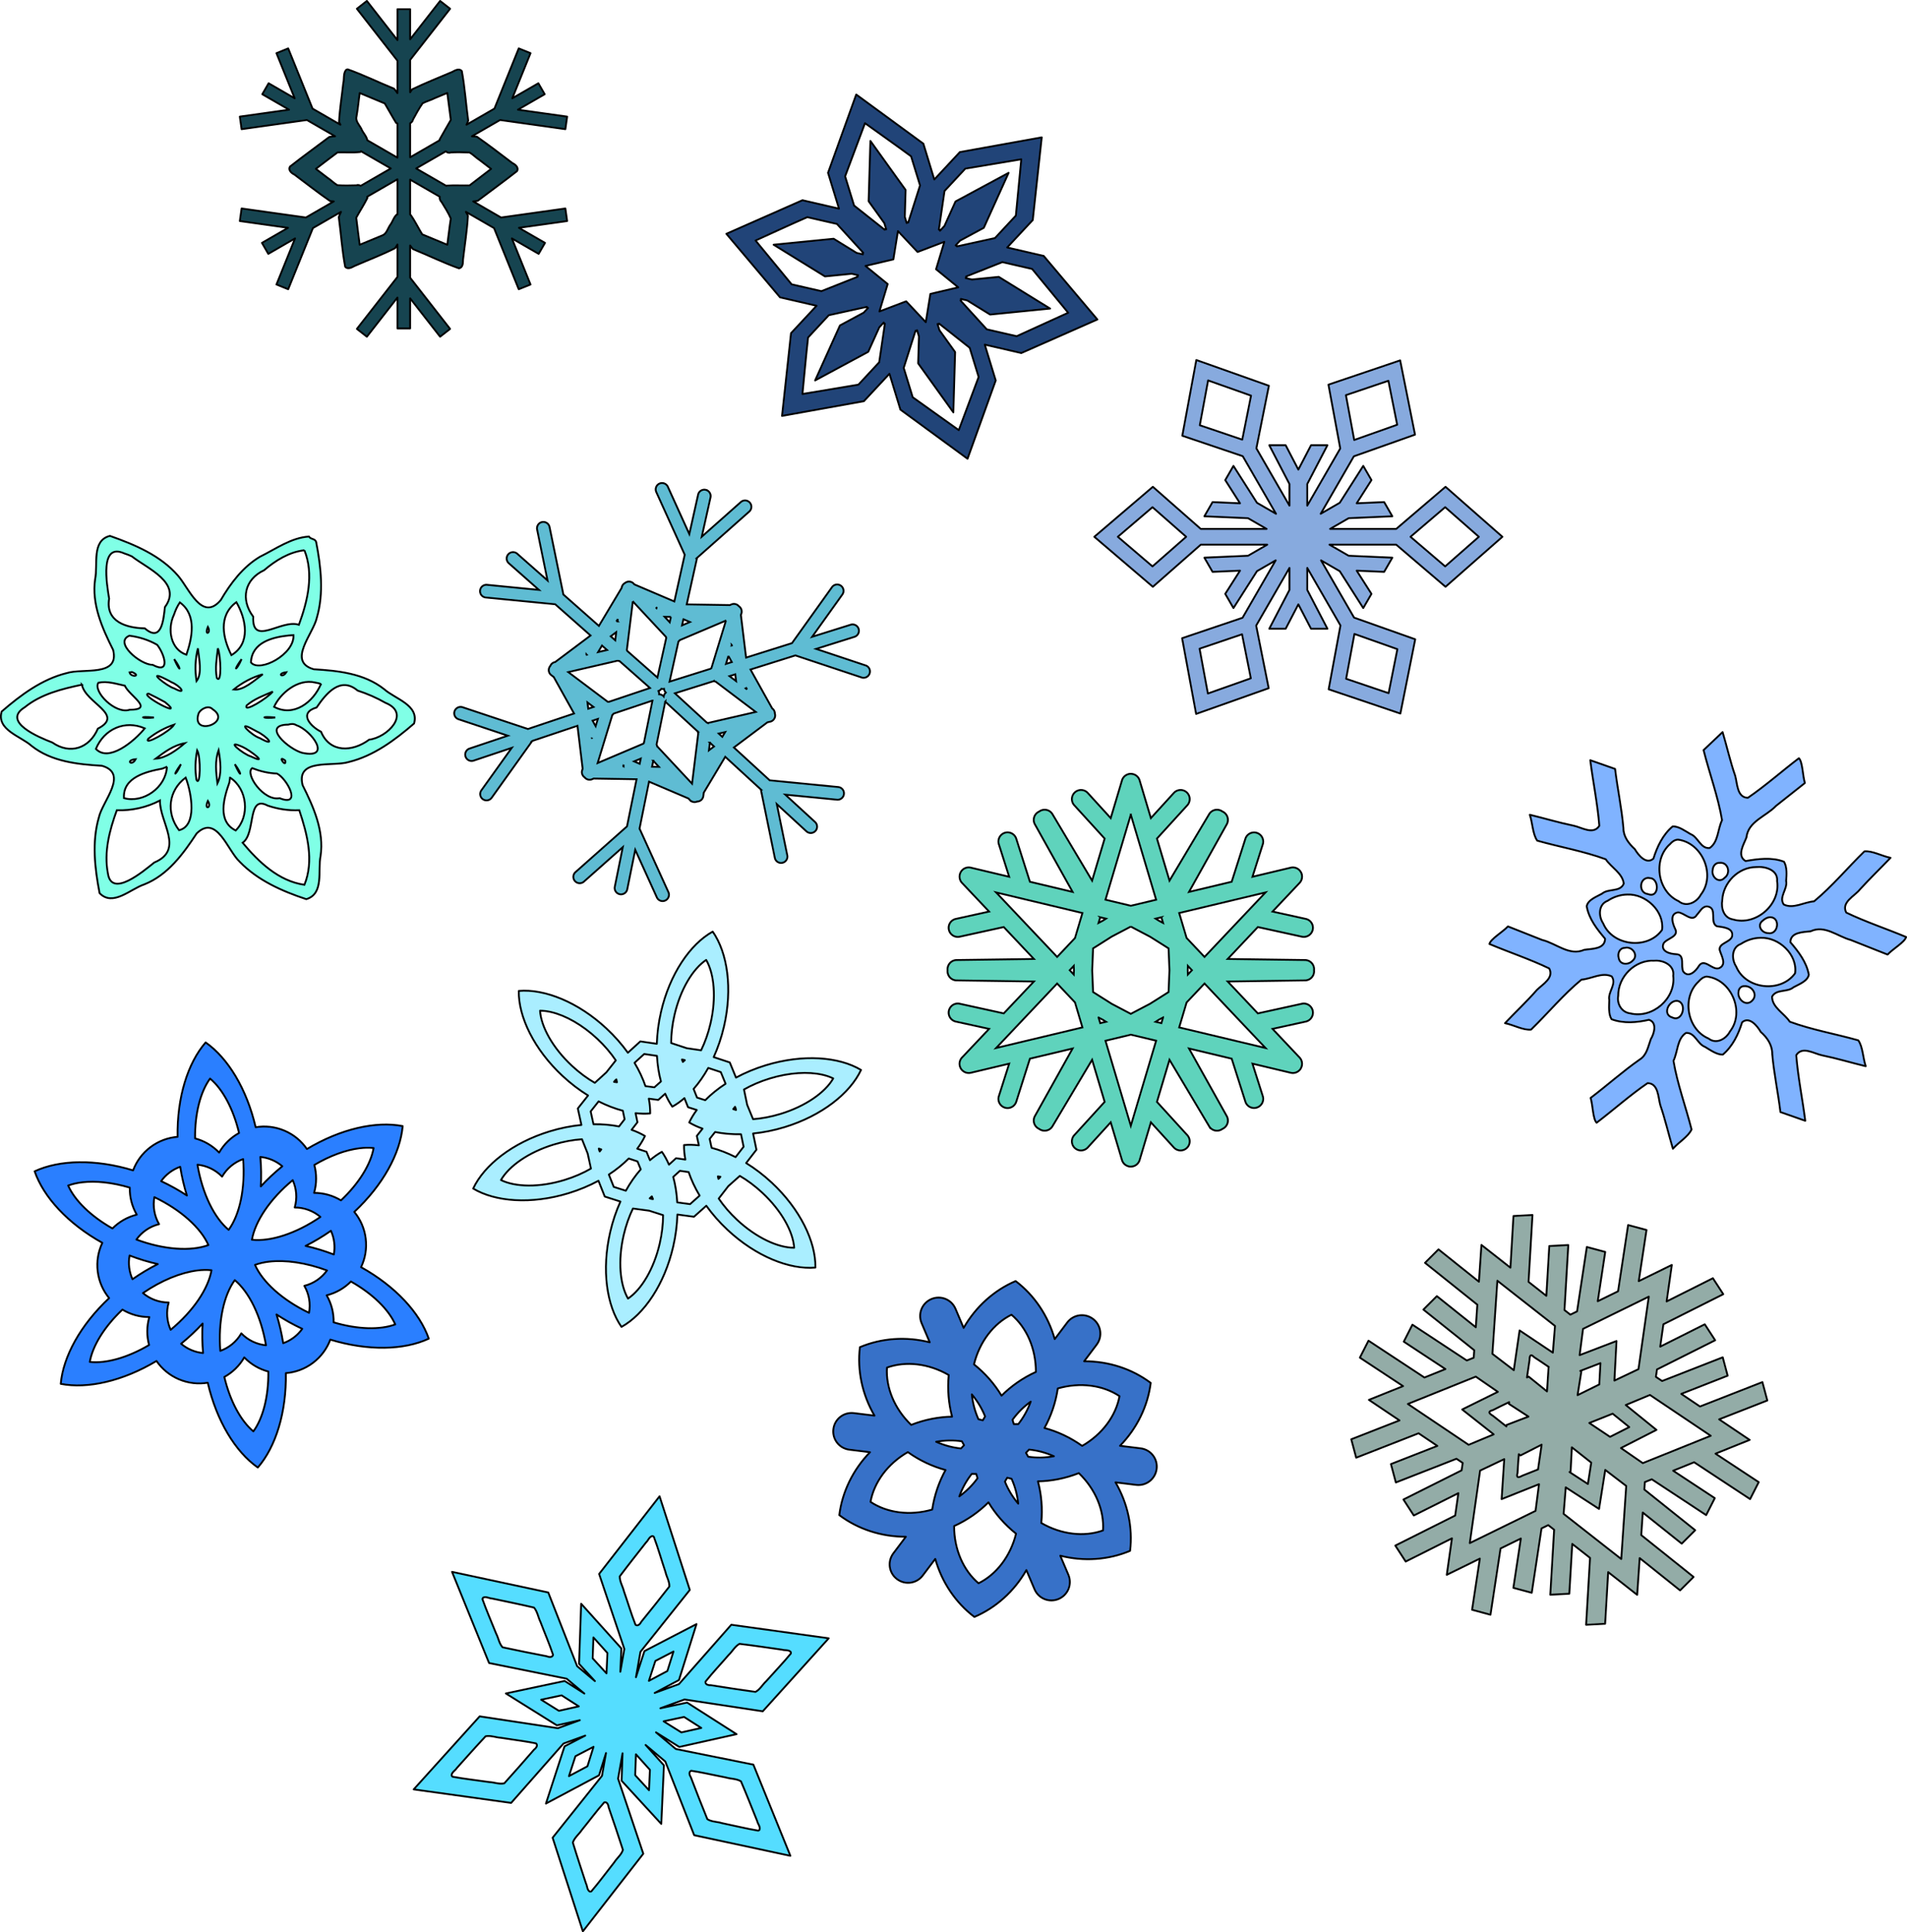
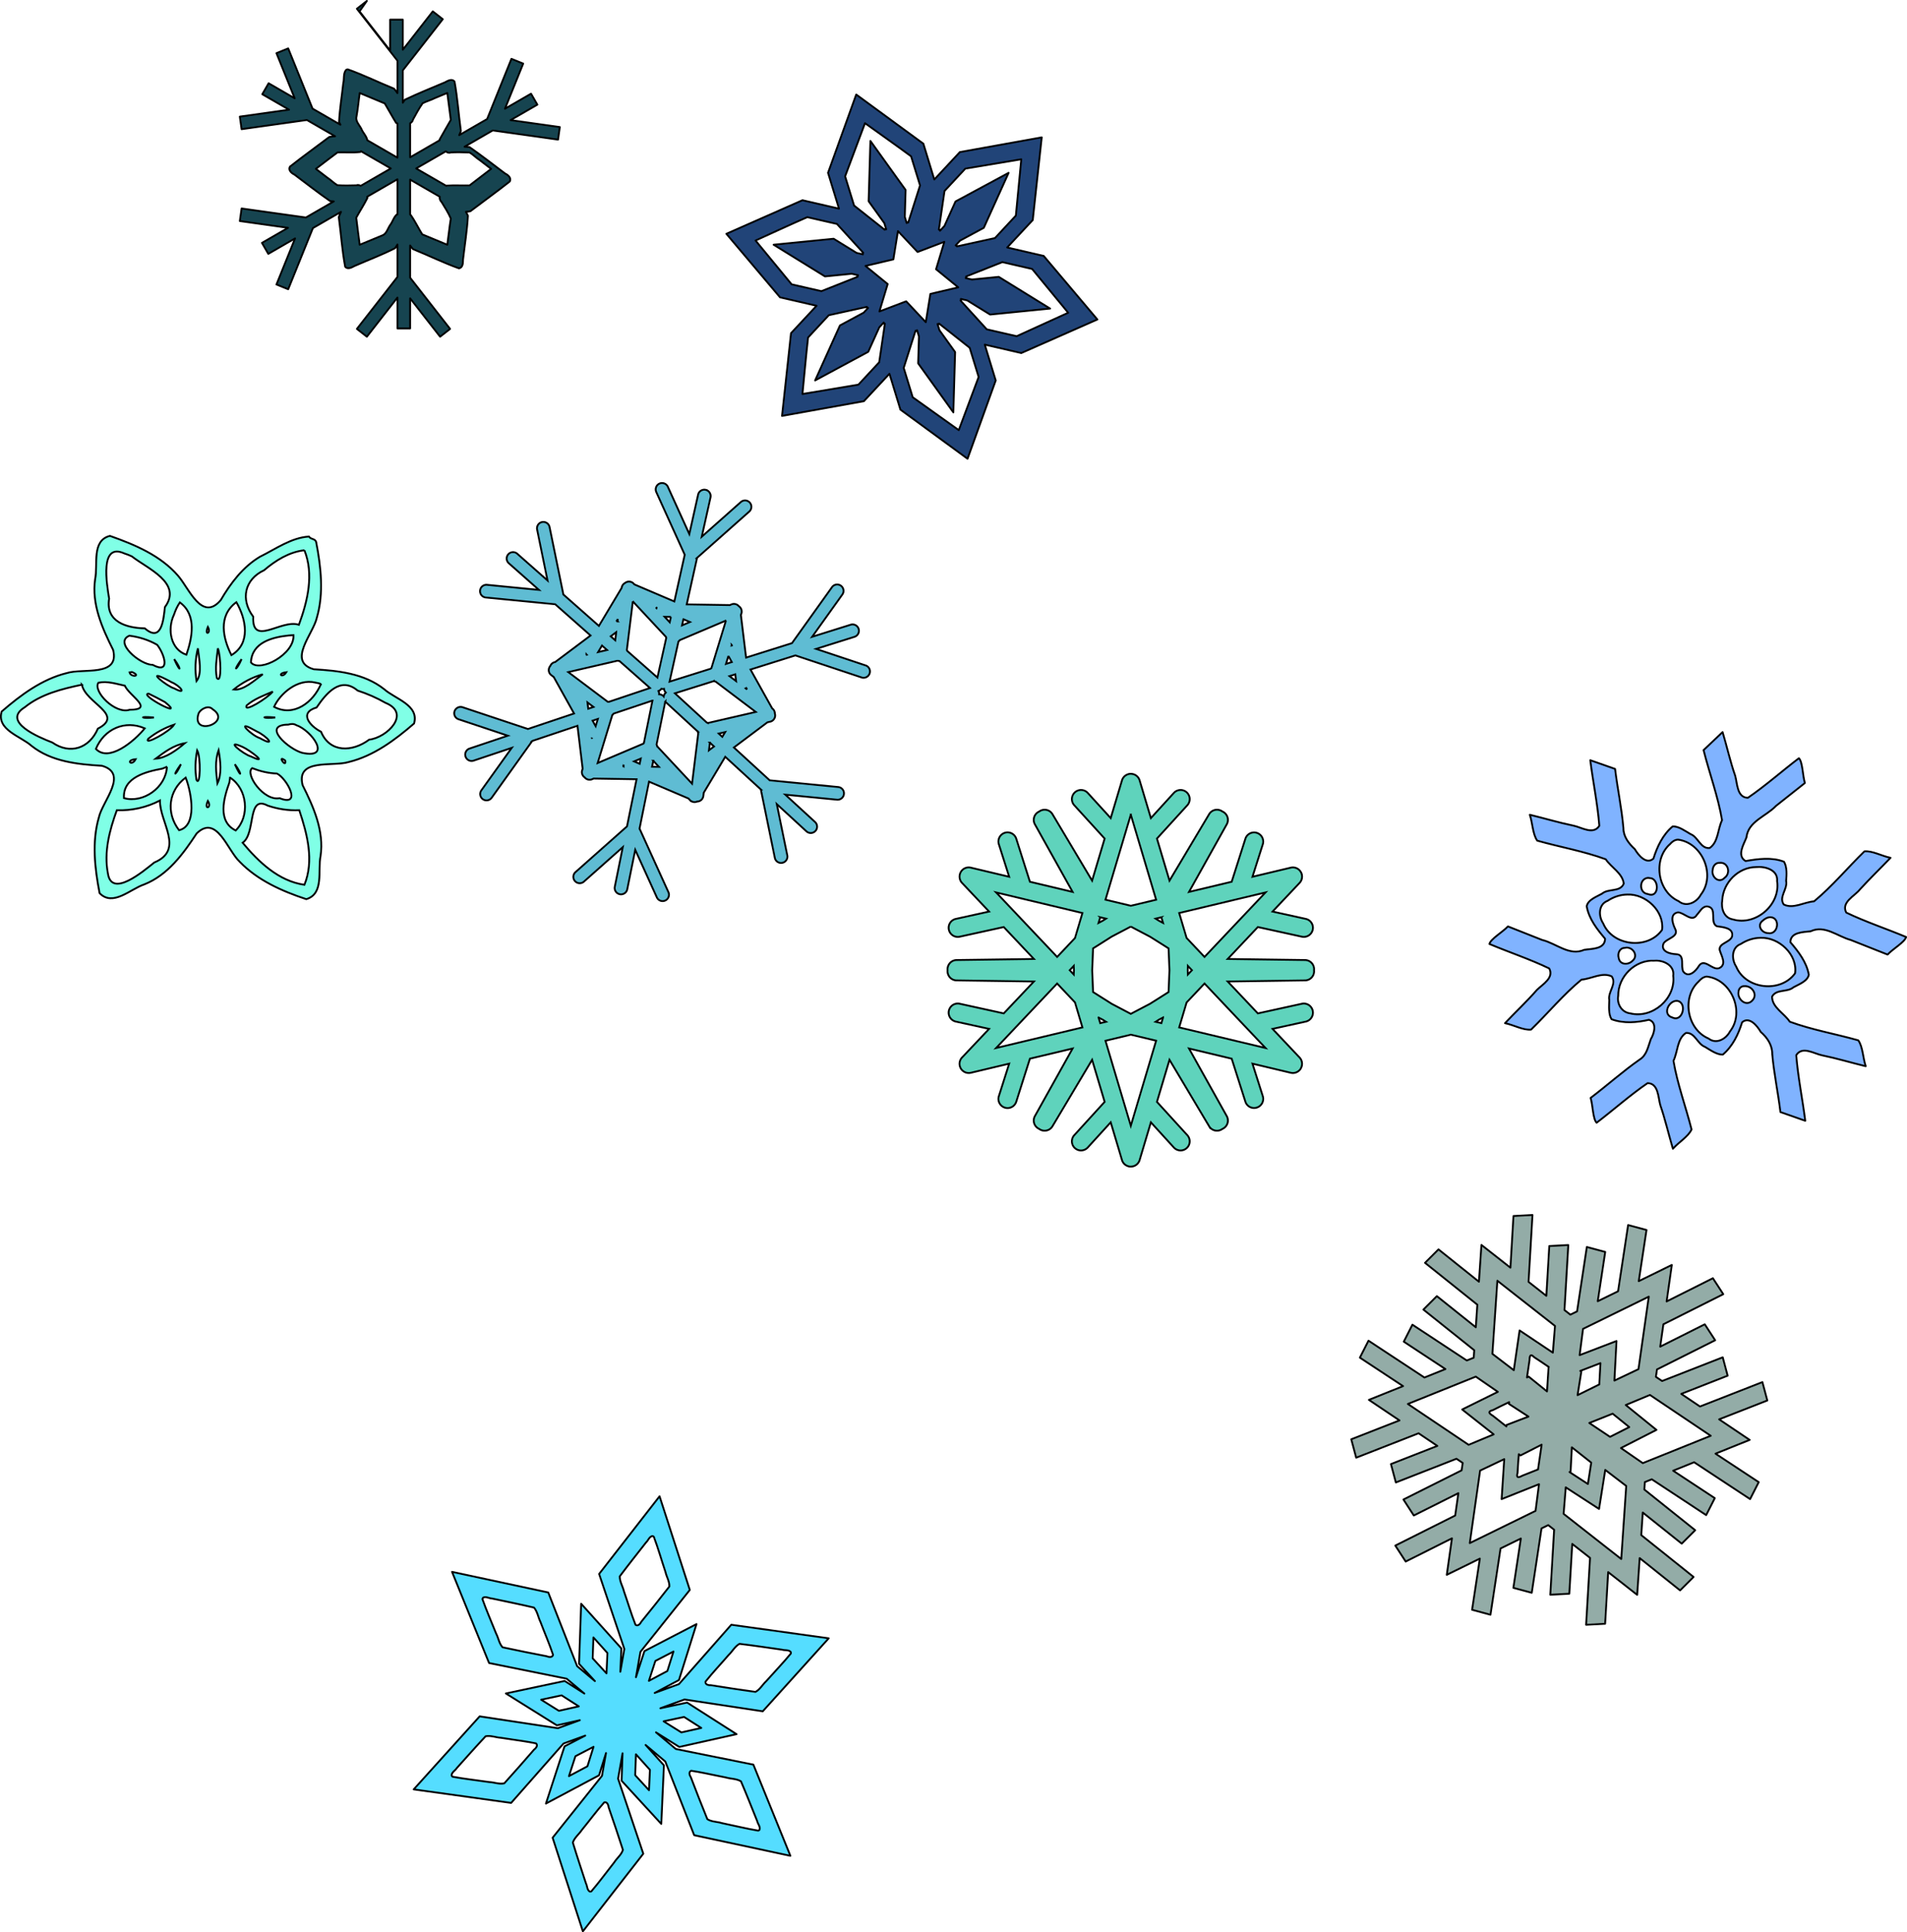
<svg xmlns="http://www.w3.org/2000/svg" xmlns:ns1="http://sodipodi.sourceforge.net/DTD/sodipodi-0.dtd" xmlns:ns2="http://www.inkscape.org/namespaces/inkscape" id="svg2" ns1:docname="snowflakes2.svg" viewBox="0 0 1305.9 1322.8" version="1.1" ns2:version="0.48.2 r9819">
  <ns1:namedview id="base" fit-margin-left="0" ns2:zoom="0.175" borderopacity="1.0" ns2:current-layer="layer1" ns2:cx="1532.5443" ns2:cy="828.0819" ns2:window-maximized="1" showgrid="false" fit-margin-right="0" ns2:guide-bbox="true" showguides="true" bordercolor="#666666" ns2:window-x="-2" ns2:window-y="-3" fit-margin-bottom="0" ns2:window-width="1440" ns2:pageopacity="0.0" ns2:pageshadow="2" pagecolor="#ffffff" ns2:document-units="px" ns2:window-height="845" fit-margin-top="0" />
  <g id="layer1" ns2:label="Layer 1" ns2:groupmode="layer" transform="translate(329.53 190.28)">
    <path id="path3803-2" style="stroke-width:1.25;block-progression:tb;text-indent:0;color:#000000;stroke:#000000;text-transform:none;fill:#5fbcd3" ns2:connector-curvature="0" d="m153.66 145.03a4.358 4.358 0 0 0 -5.147 3.388l-6.002 26.927-14.678-32.325a4.358 4.358 0 0 0 -3.297 -2.566 4.358 4.358 0 0 0 -4.625 6.172l19.454 42.862-7.104 31.983-27.366-11.664-0.495-0.551a4.358 4.358 0 0 0 -2.233 -1.282 4.358 4.358 0 0 0 -3.691 0.858 4.358 4.358 0 0 0 -1.235 0.963 4.358 4.358 0 0 0 -1.054 2.337l-0.01 0.028-15.584 26.032-24.332-21.487-9.438-46.106a4.358 4.358 0 0 0 -7.365 -2.289 4.358 4.358 0 0 0 -1.159 4.013l7.112 34.782-20.675-18.259a4.358 4.358 0 0 0 -6.156 0.278 4.358 4.358 0 0 0 0.395 6.265l20.579 18.183-35.482-3.477a4.358 4.358 0 0 0 -3.502 1.149 4.358 4.358 0 0 0 2.66 7.526l47.352 4.608a4.358 4.358 0 0 0 0.106 0.023l24.189 21.373-24.211 18.157-0.295 0.077a4.358 4.358 0 0 0 -2.081 1.145 4.358 4.358 0 0 0 -0.979 1.462 4.358 4.358 0 0 0 -0.841 4.22 4.358 4.358 0 0 0 1.508 2.075l1.678 1.275 13.928 24.983-31.598 10.601-44.67-14.868a4.358 4.358 0 0 0 -5.65 5.23 4.358 4.358 0 0 0 2.896 3.01l33.669 11.221-26.144 8.781a4.358 4.358 0 0 0 -2.833 5.467 4.358 4.358 0 0 0 5.612 2.808l26.054-8.73-20.753 28.99a4.358 4.358 0 0 0 -0.764 3.596 4.358 4.358 0 0 0 7.844 1.472l27.664-38.72a4.358 4.358 0 0 0 0.07 -0.069l30.938-10.379 3.55 29.403-0.333 1.043a4.358 4.358 0 0 0 -0.061 2.381 4.358 4.358 0 0 0 1.754 2.489 4.358 4.358 0 0 0 2.54 1.542 4.358 4.358 0 0 0 2.562 -0.263l1.074-0.468 29.381 0.482-6.552 32.267-35.206 31.244a4.358 4.358 0 0 0 1.715 7.52 4.358 4.358 0 0 0 4.055 -1.003l26.557-23.56-5.469 27.04a4.358 4.358 0 0 0 3.324 5.189 4.358 4.358 0 0 0 5.217 -3.457l5.447-26.934 14.756 32.481a4.358 4.358 0 0 0 2.737 2.447 4.358 4.358 0 0 0 5.184 -6.053l-19.689-43.329a4.358 4.358 0 0 0 -0.036 -0.091l6.492-32.113 26.957 11.493 1.023 1.081a4.358 4.358 0 0 0 2.02 1.237 4.358 4.358 0 0 0 2.94 -0.21 4.358 4.358 0 0 0 3.352 -1.626 4.358 4.358 0 0 0 0.907 -2.174l0.283-2.251 14.717-24.574 24.369 22.358a4.358 4.358 0 0 0 0.03 0.118l9.528 46.599a4.358 4.358 0 0 0 7.759 1.872 4.358 4.358 0 0 0 0.764 -3.596l-7.158-34.958 20.243 18.585a4.358 4.358 0 0 0 6.263 -0.256 4.358 4.358 0 0 0 -0.364 -6.147l-20.312-18.656 35.322 3.443a4.358 4.358 0 0 0 3.87 -1.572 4.358 4.358 0 0 0 -3.028 -7.103l-46.856-4.586-24.512-22.472 22.955-17.226 1.933-0.452a4.358 4.358 0 0 0 2.227 -1.308 4.358 4.358 0 0 0 0.938 -4.283 4.358 4.358 0 0 0 -0.307 -1.569 4.358 4.358 0 0 0 -1.441 -1.865l-0.116-0.108-14.817-26.564 30.758-9.665a4.358 4.358 0 0 0 0.101 0.049l45.139 15.023a4.358 4.358 0 0 0 5.486 -5.766 4.358 4.358 0 0 0 -2.732 -2.474l-33.823-11.282 26.196-8.241a4.358 4.358 0 0 0 2.903 -5.536 4.358 4.358 0 0 0 -5.511 -2.758l-26.308 8.245 20.638-28.855a4.358 4.358 0 0 0 0.574 -4.138 4.358 4.358 0 0 0 -7.653 -0.931l-27.375 38.281-31.418 9.887-3.548-29.152 0.35-1.123a4.358 4.358 0 0 0 -0.01 -2.591 4.358 4.358 0 0 0 -1.761 -2.323 4.358 4.358 0 0 0 -2.711 -1.523 4.358 4.358 0 0 0 -2.348 0.308l-1.041 0.447-29.579-0.468 7.076-31.849a4.358 4.358 0 0 0 0.07 -0.069l35.61-31.575a4.358 4.358 0 0 0 -2.274 -7.638 4.358 4.358 0 0 0 -3.496 1.122l-26.692 23.671 5.979-26.821a4.358 4.358 0 0 0 -3.36 -5.28zm13.936 89.52-9.947 32.52a4.358 4.358 0 0 0 -0.572 0.463l-28.105 8.838 6.077-27.412a4.359 4.359 0 0 0 0.01 -0.028 4.359 4.359 0 0 0 0.872 -0.956l31.669-13.425zm-63.775-13.138 22.743 24.378a4.358 4.358 0 0 0 0.125 0.723l-6.024 27.034-20.612-18.162a4.358 4.358 0 0 0 -0.324 -0.65l4.103-33.317zm15.792 4.164 0.457 0.209a4.362 4.362 0 0 0 -0.072 0.208l-0.385-0.416zm18.864 8.047 4.463 1.923-5.417 2.301 0.953-4.224zm-8.569-1.599-0.813 3.697-3.517-3.755 4.331 0.058zm-36.343 1.49-0.201 1.6a4.362 4.362 0 0 0 -0.524 -0.418l0.725-1.182zm77.991 17.775 0.044 0.316a4.362 4.362 0 0 0 -0.144 0.025l0.1-0.341zm-2.291 7.503 2.343 4.173-4 1.266 1.657-5.439zm-76.801-16.297-0.681 5.563-3.097-2.719 3.778-2.844zm-9.746 9.176 3.473 3.049-6.149 1.421 2.676-4.47zm91.257 19.676 0.569 4.659-4.536-3.414 3.967-1.245zm-80.532-9.34a4.359 4.359 0 0 0 1.279 0.272l20.859 18.438-28.214 9.482a4.358 4.358 0 0 0 -0.715 -0.041l-27.027-20.333 33.818-7.818zm65.709 13.995a4.359 4.359 0 0 0 1.279 0.272l27.587 20.842-32.816 7.558a4.358 4.358 0 0 0 -0.67 -0.254l-21.876-20.074 26.491-8.318a4.359 4.359 0 0 0 0.01 -0.028zm22.376 4.756 0.502 0.914-0.91-0.695a4.362 4.362 0 0 0 0.408 -0.219zm-109.44-22.99a4.362 4.362 0 0 0 0.158 0.173l-0.53 0.138 0.372-0.311zm53.074 23.531a4.358 4.358 0 0 0 1.267 2.552 4.358 4.358 0 0 0 -1.453 2.642 4.358 4.358 0 0 0 -3.171 -1.454 4.358 4.358 0 0 0 -0.437 -2.265 4.358 4.358 0 0 0 2.021 -1.519 4.358 4.358 0 0 0 1.773 0.043zm0.867 8.759a4.358 4.358 0 0 0 0.322 0.319l21.849 20.068a4.359 4.359 0 0 0 0.027 0.005 4.359 4.359 0 0 0 0.407 1.228l-4.251 34.538-23.903-25.6a4.359 4.359 0 0 0 -0.407 -1.228 4.359 4.359 0 0 0 0.01 -0.028l5.899-29.065a4.358 4.358 0 0 0 0.051 -0.24zm-8.756-0.72-5.828 28.857a4.358 4.358 0 0 0 -0.408 0.609l-31.304 13.28 10.047-32.86a4.359 4.359 0 0 0 0.871 -0.956 4.359 4.359 0 0 0 0.032 -0.021l26.588-8.909zm-44.507 1.259 4.129 3.105-3.599 1.212-0.53-4.317zm94.299 20.294-1.973 3.256-2.446-2.246 4.419-1.01zm-10.476 7.239 2.842 2.609-3.482 2.629 0.64-5.237zm-76.701-16.247-1.529 4.965-2.097-3.759 3.625-1.206zm-4.13 13.405a4.362 4.362 0 0 0 0.026 0.005l-0.012 0.053-0.015-0.059zm42.06 15.232 3.897 4.197-4.742-0.089 0.846-4.108zm-8.566-1.487-0.732 3.575-3.826-1.648 4.558-1.927zm-11.784 5.012a4.362 4.362 0 0 0 -0.03 0.272l-0.582-0.012 0.612-0.26z" />
    <path id="path4207" style="stroke-width:1.25;block-progression:tb;text-indent:0;color:#000000;stroke:#000000;text-transform:none;fill:#80ffe6" ns2:connector-curvature="0" d="m-117.97 177.04c-12.153 0.738-22.811 8.562-33.603 13.849-11.687 7-20.075 18.176-26.775 29.628-12.904 15.282-21.841-8.255-29.29-16.693-11.983-13.877-29.682-21.281-46.62-27.233-12.747 3.171-8.055 19.688-10.11 29.518-2.539 17.25 4.89 33.715 12.299 48.518 4.698 18.663-20.763 12.411-31.579 15.827-17.058 4.164-31.677 15.051-44.746 26.377-3.646 12.625 13.011 16.824 20.497 23.519 13.67 10.823 31.643 12.629 48.166 13.616 18.517 5.265 0.375 24.18-2.074 35.257-4.92 16.855-2.806 34.958 0.473 51.939 9.11 9.465 21.077-2.86 30.617-5.995 16.2-6.427 26.749-21.08 35.863-34.895 13.815-13.416 21.135 11.762 29.502 19.422 12.251 12.699 29.035 20.139 45.573 25.583 12.348-3.698 7.712-19.708 9.764-29.538 2.534-17.245-4.895-33.703-12.294-48.505-4.714-18.675 20.751-12.436 31.573-15.845 17.058-4.161 31.68-15.044 44.749-26.372 3.643-12.622-13.011-16.825-20.496-23.519-13.672-10.821-31.643-12.633-48.17-13.613-18.521-5.258-0.37-24.182 2.077-35.259 4.92-16.855 2.806-34.959-0.473-51.94-0.778-2.324-3.781-1.694-4.922-3.647zm-3.108 9.365c6.648 16.579 2.14 34.947-3.766 51.03-12.037-4.085-32.284 15.356-31.278-5.536-8.884-11.925-5.935-25.556 7.449-31.809 7.868-6.705 17.12-12.481 27.595-13.684zm-46.599 35.559c6.711 11.569 10.051 28.292-3.384 36.26-5.714-11.346-9.392-26.892 3.384-36.26zm39.113 22.582c0.816 13.143-23.259 25.894-29.124 18.673 0.565-13.766 14.79-17.321 25.951-18.471l1.586-0.124 1.587-0.078zm-110.69-53.944c10.6 8.329 34.883 18.183 22.655 34.723-0.939 8.12-2.1 24.703-13.775 14.561-12.671-0.272-27.02-4.528-24.427-20.343-1.609-9.992-6.606-38.702 10.425-30.94 1.748 0.553 3.468 1.203 5.122 1.999zm173.65 100.25c17.886 7.215 1.14 23.84-11.11 25.214-11.519 8.552-26.976 9.111-32.964-5.399-7.468-3.754-15.587-12.935-3.045-16.619 6.388-9.387 16.166-21.644 28.092-11.568 6.6 2.147 13.007 4.913 19.028 8.372zm-140.76-68.724c11.829 8.579 8.361 24.383 4.467 35.818-10.884-3.684-13.209-17.562-8.476-27.494 0.975-2.929 2.257-5.772 4.009-8.325zm96.632 55.791c-5.216 12.5-18.64 22.934-32.105 15.694 3.987-8.926 16.105-19.548 28.132-16.643l1.993 0.395 1.98 0.554zm-77.444-39.023c2.547 4.536-2.74 6.31 0 0zm53.714 31.012c-2.656 4.479-6.853 0.829 0 0zm-30.66-8.931c-3.292 7.772-6.598 9.241 0 0zm-16.207-7.405c2.021 4.938 2.779 25.119-0.734 20.225-1.273-6.716-0.032-13.532 0.734-20.225zm30.734 17.744c-5.654 4.134-13.403 11.336-19.892 10.421 5.859-4.732 12.634-8.37 19.892-10.421zm-44.436-17.745c0.756 6.96 3.129 17.283-0.919 22.435-1.17-7.44-0.934-15.125 0.919-22.435zm51.287 29.611c-3.267 4.217-20.364 14.969-17.883 9.468 5.175-4.466 11.706-6.785 17.883-9.468zm-79.16-32.026c4.822 6.04 9.637 20.499-3.094 13.698-8.5 0.069-26.814-15.428-15.948-19.936 6.666 0.832 13.208 2.885 19.042 6.238zm95.178 54.951c10.595 3.566 24.974 23.515 4.137 18.983-9.056-2.352-28.369-19.091-9.531-19.313 1.741-0.523 3.778-0.7 5.394 0.33zm-83.51-45.132c5.084 6.781 4.67 10.345 0 0zm69.182 39.943c-8.417 1.019-11.291-1.119 0 0zm-70.983-24.146c5.797 2.285 11.244 9.212 1.769 4.2-4.938-1.409-19.733-13.322-6.118-6.504l2.2 1.104 2.149 1.2zm58.193 33.598c7.166 3.288 14.113 11.264 2.187 4.625-5.523-1.706-17.115-12.993-4.234-5.726 0.697 0.34 1.365 0.735 2.047 1.102zm-30.07-15.113c13.921 9.093-15.165 19.279-9.579 2.72 1.524-3.06 6.832-5.716 9.579-2.72zm-55.281-25.496c6.949 2.901-0.783 3.906-1.633 0.261l1.633-0.261zm105.01 60.628c1.018 5.895-6.175-4.564 0 0zm-82.361-40.026c15.428 12.548-18.681-5.519-11.201-5.779 3.768 1.853 7.539 3.72 11.201 5.779zm53.194 30.712c4.969 2.234 18.748 12.744 5.611 6.473-4.864-1.287-18.836-12.435-5.611-6.473zm-80.702-41.944c2.919 6.828 20.726 16.443 3.309 16.492-9.853 3.244-25.251-12.54-21.419-18.513 6.102-1.324 12.193 0.769 18.11 2.022zm104.17 60.145c6.832 3.321 17.487 23.129 1.851 16.864-11.063 2.162-24.015-16.732-18.821-20.55 5.414 2.103 11.146 3.515 16.97 3.686zm-70.392-33.488c-2.699 4.604-20.952 14.626-17.768 9.703 5.273-4.273 11.348-7.524 17.768-9.703zm30.426 17.566c1.306 7.205 2.363 16.403-0.797 22.668-0.907-7.506-1.85-15.384 0.797-22.668zm-44.299-22.43c-8.1 1.019-11.639-1.101 0 0zm55.448 32.013c4.928 6.51 4.859 10.633 0 0zm-34.24-14.452c-5.585 4.732-13.031 10.25-20.03 10.639 6.05-4.534 12.395-9.296 20.03-10.639zm8.427 4.866c2.644 4.639 2.193 25.462-0.479 20.242-1.065-6.704-0.844-13.591 0.479-20.242zm69.92 41.023c5.409 16.22 10.267 34.48 3.531 51.069-17.686-2.532-31.33-15.632-42.314-28.783 9.293-6.438 2.85-33.106 17.155-25.44 6.932 2.368 14.304 3.492 21.627 3.154zm-148.84-85.92c2.367 12.59 29.577 20.455 10.939 30.077-5.885 13.64-19.145 17.915-31.252 9.469-9.274-3.554-34.886-14.215-18.808-24.117 11.12-9.007 25.409-12.545 39.121-15.429zm43.03 29.877c-7.331 9.036-24.703 23.414-33.462 14.078 5.731-13.756 19.922-19.956 33.462-14.078zm58.415 33.726c11.97 7.718 13.664 26.529 3.859 36.206-12.755-6.314-8.095-22.196-4.352-32.76l0.27-1.72 0.223-1.726zm-33.673-9.116c-3.183 7.517-6.78 9.513 0 0zm-9.549 1.704c-0.699 14.228-16.145 25.102-29.43 21.447-0.91-14.203 15.178-18.115 26.201-20.151l1.624-0.626 1.605-0.67zm12.829 7.407c4.179 10.866 7.925 33.11-4.533 36.027-9.044-11.847-7.305-27.222 4.533-36.027zm15.201 15.955c3.166 4.915-3.096 6.735 0 0zm-49.45-28.55c-2.665 5.198-7.351 0.674 0 0zm16.654 28.274c-0.324 14.877 17.01 33.738-3.868 42.429-7.576 6.018-29.384 24.644-31.804 7.39-2.806-14.611 1.136-29.463 6.115-43.153 10.206 0.369 20.5-1.947 29.558-6.666z" />
    <path id="rect4526" style="stroke-linejoin:round;stroke:#000000;stroke-linecap:round;stroke-width:1.25;fill:#55ddff" ns2:connector-curvature="0" d="m122.13 834.05-41.391 53.164 17.282 51.357-1.931 10.951-0.824 4.672 0.72-15.99-27.549-30.602-1.426 41.15 10.862 11.826-3.672-3.081-8.517-7.147-19.776-50.45-65.885-14.118 25.352 62.415 53.135 10.724 8.502 7.136 3.643 3.059-13.5-8.628-40.275 8.556 34.92 21.814 15.742-3.514-4.577 1.669-10.448 3.803-53.579-8.109-45.174 49.996 66.734 9.258 35.856-40.649 10.43-3.798 4.469-1.629-14.205 7.373-12.734 39.156 36.354-19.334 4.791-15.264-0.824 4.672-1.931 10.951-33.805 42.349 20.712 64.114 41.383-53.166-17.279-51.373 1.928-10.934 1.14-6.465-0.656 18.803 27.178 29.574 1.805-40.121-12.547-13.938 4.983 4.182 8.511 7.138 19.782 50.46 65.876 14.125-25.341-62.43-53.122-10.705-8.517-7.147-5.056-4.245 15.979 9.985 39.204-8.744-33.849-21.626-18.352 3.898 6.113-2.226 10.438-3.797 53.59 8.095 45.171-49.98-66.732-9.266-35.838 40.644-10.448 3.803-6.158 2.243 16.604-8.832 12.027-38.327-35.656 18.503-5.815 17.894 1.14-6.465 1.928-10.934 33.808-42.365-20.704-64.113zm-4.934 27.224c0.377 0.033 0.752 0.2 1.011 0.479 2.964 7.892 5.287 16.08 7.957 24.078 0.732 3.372 2.826 6.495 2.658 10.02-6.261 8.108-12.74 16.116-19.196 24.099-0.655 1.404-2.344 3.325-3.975 2.051-2.97-7.49-5.238-15.295-7.911-22.915-0.826-3.44-2.94-6.615-2.873-10.225 5.847-7.813 11.988-15.515 18.021-23.227 1.516-1.345 2.132-3.91 4.306-4.359zm-113.63 41.9c1.277 0.207 2.579 0.835 3.845 0.87 9.579 2.03 19.231 3.977 28.732 6.204 2.372 2.722 2.794 6.521 4.372 9.687 2.85 7.556 6.131 14.992 8.671 22.639-0.068 0.316-0.18 0.57-0.338 0.777-0.85 1.117-2.84 0.754-4.025 0.202-10.077-1.966-20.185-3.932-30.194-6.119-2.395-2.592-2.802-6.33-4.409-9.384-3.096-7.843-6.576-15.608-9.379-23.559 0.019-0.381 0.197-0.754 0.465-1.022 0.733-0.395 1.494-0.42 2.26-0.296zm206.35 36.386c0.762 0.145 1.461 0.427 2.015 1.049 0.16 0.343 0.2 0.755 0.087 1.119-5.353 6.513-11.279 12.619-16.871 18.93-2.554 2.32-4.207 5.695-7.345 7.311-10.153-1.368-20.332-2.979-30.474-4.579-1.544 0.134-4.053-0.362-3.765-2.412 5.002-6.317 10.629-12.183 15.891-18.308 2.566-2.435 4.261-5.86 7.422-7.607 9.69 1.157 19.433 2.63 29.129 3.999 1.202 0.4 2.64 0.255 3.91 0.497zm-133.09-8.897 9.596 10.658-0.632 13.973-9.458-10.299 0.495-14.332zm54.835 9.669-4.185 13.347-12.662 6.733 4.429-13.638 12.419-6.442zm-76.6 30.002 11.786 7.532-13.652 3.046-12.16-7.597 14.025-2.98zm83.858 14.786 11.787 7.532-13.652 3.046-12.16-7.597 14.025-2.98zm-61.992 20.442-4.185 13.347-12.661 6.725 4.436-13.629 12.411-6.443zm29.023 5.118 9.597 10.65-0.632 13.973-9.467-10.301 0.501-14.322zm-72.889-8.311c1.49 0.263 2.98 0.54 4.46 0.845 0.24 0.216 0.406 0.444 0.507 0.683 0.542 1.294-0.767 2.84-1.837 3.59-6.741 7.744-13.499 15.51-20.397 23.084-3.442 0.778-6.885-0.742-10.334-0.877-8.34-1.24-16.804-2.107-25.091-3.655-0.32-0.206-0.553-0.544-0.651-0.909 0.065-2.22 2.489-3.277 3.55-5.003 6.547-7.281 13.061-14.663 19.74-21.778 3.544-0.693 7.039 0.836 10.57 1.052 6.475 1.064 13.022 1.841 19.483 2.967zm115.2 20.313c6.457 1.152 12.875 2.661 19.323 3.876 3.392 1.005 7.2 0.763 10.293 2.626 3.843 8.97 7.447 18.136 11.109 27.218 0.407 1.985 2.315 3.806 1.617 5.914-0.217 0.31-0.551 0.547-0.923 0.632-8.317-1.38-16.567-3.461-24.828-5.147-3.287-1.052-7.034-0.8-10.002-2.709-3.891-9.477-7.594-19.087-11.28-28.67-0.888-1.27-1.708-3.696 0.211-4.471 1.495 0.22 2.99 0.465 4.479 0.731zm-63.211 20.854c1.392 0.177 2.075 2.078 2.189 3.38 3.336 9.71 6.685 19.45 9.796 29.211-1.047 3.37-4.083 5.588-5.924 8.507-5.245 6.603-10.228 13.501-15.712 19.904-0.339 0.174-0.749 0.203-1.114 0.105-1.89-1.166-1.592-3.787-2.556-5.569-3.032-9.311-6.168-18.648-8.99-27.99 1.171-3.416 4.244-5.676 6.196-8.626 5.118-6.246 9.919-12.805 15.272-18.827 0.307-0.1 0.587-0.127 0.845-0.094z" />
    <path id="path4925" style="stroke-width:1.25;block-progression:tb;text-indent:0;color:#000000;stroke:#000000;text-transform:none;fill:#5fd3bc" ns2:connector-curvature="0" d="m444.21 339.48a6.251 6.251 0 0 0 -2.344 0.75 6.251 6.251 0 0 0 -0.031 0 6.251 6.251 0 0 0 -3.062 3.812l-7.688 25.75-15.656-17.156a6.251 6.251 0 0 0 -4.219 -2.094 6.251 6.251 0 0 0 -5.031 10.5l20.75 22.75-8.594 28.812-27.094-45.438a6.251 6.251 0 0 0 -5.562 -3.125 6.251 6.251 0 0 0 -3.5 1.188 6.251 6.251 0 0 0 -0.031 0.031 6.251 6.251 0 0 0 -2.875 2.5 6.251 6.251 0 0 0 -0.063 6.375l25.781 46.188-29.25-6.969-9.312-29.344a6.251 6.251 0 0 0 -11.625 -0.906 6.251 6.251 0 0 0 -0.281 4.719l7.031 22.125-26.156-6.219a6.251 6.251 0 0 0 -6.969 2.938 6.251 6.251 0 0 0 -0.031 0.062 6.251 6.251 0 0 0 -0.281 0.531 6.251 6.251 0 0 0 -0.531 2.375 6.251 6.251 0 0 0 0 0.031 6.251 6.251 0 0 0 1.75 4.562l18.469 19.531-22.688 5a6.251 6.251 0 0 0 -3.938 2.594 6.251 6.251 0 0 0 6.594 9.594l30.062-6.594 20.656 21.875-52.875 0.719a6.251 6.251 0 0 0 -5.5 3.281 6.251 6.251 0 0 0 -0.75 3.688 6.251 6.251 0 0 0 0.75 3.719 6.251 6.251 0 0 0 5.5 3.25l52.875 0.75-20.656 21.844-30.062-6.594a6.251 6.251 0 0 0 -6.594 9.594 6.251 6.251 0 0 0 3.938 2.625l22.688 4.969-18.469 19.531a6.251 6.251 0 0 0 -0.938 7.5 6.251 6.251 0 0 0 0.031 0.063 6.251 6.251 0 0 0 0.312 0.5 6.251 6.251 0 0 0 1.812 1.656 6.251 6.251 0 0 0 0.031 0.031 6.251 6.251 0 0 0 4.812 0.75l26.156-6.219-7.031 22.125a6.251 6.251 0 0 0 0.281 4.719 6.251 6.251 0 0 0 11.625 -0.906l9.312-29.344 29.25-6.969-25.781 46.187a6.251 6.251 0 0 0 0.063 6.375 6.251 6.251 0 0 0 2.781 2.469 6.251 6.251 0 0 0 3.625 1.25 6.251 6.251 0 0 0 5.562 -3.125l27.094-45.437 8.594 28.812-20.75 22.75a6.251 6.251 0 0 0 5.031 10.5 6.251 6.251 0 0 0 4.219 -2.094l15.656-17.156 7.688 25.75a6.251 6.251 0 0 0 3.062 3.812 6.251 6.251 0 0 0 0.031 0 6.251 6.251 0 0 0 2.344 0.75 6.251 6.251 0 0 0 0.594 0 6.251 6.251 0 0 0 0.063 0 6.251 6.251 0 0 0 6.031 -4.562l7.688-25.75 15.656 17.156a6.251 6.251 0 0 0 4.219 2.094 6.251 6.251 0 0 0 5.031 -10.5l-20.75-22.75 8.594-28.812 27.094 45.437a6.251 6.251 0 0 0 5.562 3.125 6.251 6.251 0 0 0 3.562 -1.219 6.251 6.251 0 0 0 2.875 -2.5 6.251 6.251 0 0 0 0.063 -6.375l-25.812-46.187 29.25 6.969 9.344 29.344a6.251 6.251 0 0 0 11.594 0.906 6.251 6.251 0 0 0 0.312 -4.719l-7.031-22.125 26.125 6.219a6.251 6.251 0 0 0 4.844 -0.75 6.251 6.251 0 0 0 0.031 -0.031 6.251 6.251 0 0 0 1.812 -1.656 6.251 6.251 0 0 0 0.281 -0.5 6.251 6.251 0 0 0 0.031 -0.063 6.251 6.251 0 0 0 -0.938 -7.5l-18.438-19.531 22.688-4.969a6.251 6.251 0 0 0 3.906 -2.625 6.251 6.251 0 0 0 -6.562 -9.594l-30.094 6.594-20.656-21.844 52.906-0.75a6.251 6.251 0 0 0 5.5 -3.25 6.251 6.251 0 0 0 0.719 -3.719 6.251 6.251 0 0 0 -0.719 -3.688 6.251 6.251 0 0 0 -5.5 -3.281l-52.906-0.719 20.656-21.875 30.094 6.594a6.251 6.251 0 0 0 6.562 -9.594 6.251 6.251 0 0 0 -3.906 -2.594l-22.688-5 18.438-19.531a6.251 6.251 0 0 0 1.781 -4.562 6.251 6.251 0 0 0 0 -0.031 6.251 6.251 0 0 0 -0.531 -2.375 6.251 6.251 0 0 0 -0.312 -0.531 6.251 6.251 0 0 0 -0.031 -0.062 6.251 6.251 0 0 0 -6.969 -2.938l-26.125 6.219 7.031-22.125a6.251 6.251 0 0 0 -0.312 -4.719 6.251 6.251 0 0 0 -11.594 0.906l-9.344 29.344-29.25 6.969 25.812-46.188a6.251 6.251 0 0 0 -0.063 -6.375 6.251 6.251 0 0 0 -2.906 -2.531 6.251 6.251 0 0 0 -3.531 -1.188 6.251 6.251 0 0 0 -5.562 3.125l-27.094 45.438-8.594-28.812 20.75-22.75a6.251 6.251 0 0 0 -5.031 -10.5 6.251 6.251 0 0 0 -4.219 2.094l-15.656 17.156-7.688-25.75a6.251 6.251 0 0 0 -6.031 -4.562 6.251 6.251 0 0 0 -0.063 0 6.251 6.251 0 0 0 -0.594 0zm0.625 27.938 17.344 58.25-17.312 4.125-17.375-4.156 17.344-58.219zm-92.219 53.25 59.094 14.094-5.094 17.125-12.219 12.938-41.781-44.156zm184.47 0-41.781 44.156-12.25-12.969-5.094-17.094 59.125-14.094zm-113.19 17 3.969 0.938-2.312 1.469-2.812 1.469 1.156-3.875zm41.875 0 1.156 3.875-2.625-1.375-2.469-1.562 3.938-0.938zm-20.938 6.375 13.25 6.969 12.625 7.969 0.594 14.906-0.594 14.969-12.656 8-13.219 6.938-13.062-6.875-12.781-8.062-0.594-14.906 0.594-14.969 12.75-8.062 13.094-6.875zm-39.062 26.937 0.125 2.906-0.125 2.969-2.781-2.938 2.781-2.938zm78.156 0 2.781 2.938-2.781 2.938-0.125-2.906 0.125-2.969zm-89.531 12.031 12.219 12.938 5.094 17.125-59.094 14.094 41.781-44.156zm100.91 0 41.781 44.156-59.125-14.094 5.094-17.094 12.25-12.969zm-72.562 23.281 2.812 1.469 2.312 1.469-3.969 0.938-1.156-3.875zm44.188 0-1.156 3.875-3.938-0.938 2.438-1.562 2.656-1.375zm-22.062 11.75 17.312 4.125-17.344 58.25-17.344-58.219 17.375-4.156z" />
-     <path id="rect4526-4" style="stroke-linejoin:round;stroke:#000000;stroke-linecap:round;stroke-width:1.25;fill:#87aade" ns2:connector-curvature="0" d="m489.7 56.188-9.595 51.832 41.399 14.005 22.763 39.425-13.045-7.532-16.096-25.259-5.619 9.723 10.117 15.88-18.808-0.826-5.613 9.729 29.923 1.309 12.718 7.344h-45.093l-32.824-28.847-40.09 34.227 40.09 34.227 32.83-28.853h45.52l-13.151 7.593-29.923 1.309 5.613 9.729 18.808-0.826-10.117 15.88 5.619 9.729 16.096-25.259 12.824-7.405-22.691 39.297-41.388 13.999 9.59 51.838 49.691-17.61-8.575-42.863 22.796-39.486v15.075l-13.827 26.568h11.232l8.691-16.701 8.691 16.701h11.232l-13.827-26.568v-15.07l22.741 39.391-8.087 43.695 49.114 16.617 10.167-50.845-41.876-14.842-22.63-39.197 12.818 7.405 16.096 25.259 5.619-9.729-10.117-15.88 18.808 0.826 5.613-9.729-29.923-1.309-13.145-7.588 45.692-0.008 33.795 28.853 38.948-34.227-38.948-34.227-33.789 28.847-45.265-0.008 12.713-7.338 29.923-1.309-5.613-9.729-18.808 0.826 10.117-15.88-5.619-9.723-16.096 25.259-13.051 7.532 22.713-39.336 41.887-14.837-10.172-50.839-49.109 16.612 8.081 43.69-22.596 39.136v-14.804l13.827-26.568h-11.232l-8.691 16.7-8.691-16.7h-11.232l13.827 26.568v14.804l-22.652-39.236 8.569-42.847-49.686-17.605zm8.059 13.961 29.419 10.422-6.018 30.112-29.08-9.845 5.68-30.689zm123.47 0.239 6.018 30.112-29.424 10.427-5.68-30.694 29.086-9.845zm-161.54 86.542 23.068 20.267-23.074 20.267-23.733-20.267 23.739-20.267zm200.42 0 23.068 20.267-23.074 20.267-23.733-20.267 23.739-20.267zm-62.143 86.78 29.419 10.427-6.018 30.112-29.08-9.845 5.68-30.694zm-76.947 0.244 6.018 30.112-29.424 10.427-5.68-30.694 29.086-9.845z" />
-     <path id="path5177-2" style="stroke-linejoin:round;stroke:#000000;stroke-linecap:round;stroke-width:1.25;fill:#aaeeff" ns2:connector-curvature="0" d="m158.53 447.49c-15.523 8.617-29.441 29.099-35.41 54.953-1.724 7.465-2.647 14.818-2.855 21.85l-11.291-1.649-8.536 7.766c-4.112-5.728-9.006-11.317-14.623-16.556-19.406-18.096-42.394-27.304-60.082-25.767-0.299 17.752 10.488 40.047 29.894 58.143 5.625 5.245 11.542 9.738 17.552 13.443l-7.021 8.88 2.465 11.294c-7.054 0.692-14.384 2.136-21.772 4.395-25.375 7.758-44.842 23.058-52.355 39.144 15.224 9.135 39.92 10.946 65.294 3.188 7.387-2.258 14.271-5.155 20.506-8.527l4.305 10.823 10.729 3.424c-2.898 6.416-5.291 13.431-7.015 20.9-5.969 25.854-2.436 50.354 7.739 64.904 15.523-8.617 29.429-29.091 35.398-54.945 1.735-7.516 2.666-14.913 2.867-21.99l11.359 1.533 8.46-7.529c4.115 5.736 9.006 11.334 14.628 16.577 19.406 18.096 42.398 27.284 60.086 25.748 0.299-17.752-10.481-40.035-29.886-58.131-5.619-5.24-11.541-9.727-17.545-13.431l7.059-9.136-2.3-11.083c6.991-0.7 14.246-2.126 21.561-4.362 25.375-7.758 44.834-23.07 52.347-39.156-15.224-9.135-39.91-10.944-65.284-3.186-7.318 2.237-14.142 5.104-20.332 8.435l-4.254-10.383-11.022-3.655c2.917-6.442 5.325-13.493 7.059-21.002 5.969-25.854 2.448-50.362-7.727-64.912zm-4.474 19.378c5.548 9.536 7.024 25.912 2.985 43.406-1.559 6.753-3.782 12.992-6.452 18.463l-9.872-1.444-10.654-3.529c0.017-6.023 0.743-12.526 2.282-19.192 4.039-17.494 12.544-31.565 21.711-37.704zm-106.04 35.73c9.736 2.285 21.094 8.601 31.352 18.167 5.089 4.746 9.39 9.812 12.8 14.882l-6.486 8.199-7.882 7.184c-5.289-3.046-10.635-6.986-15.718-11.726-13.131-12.245-21.068-26.648-21.801-37.656 2.413-0.008 5.009 0.311 7.735 0.951zm185.68 42.867c2.73 0.62 5.203 1.471 7.369 2.537-5.485 9.573-18.921 19.032-36.09 24.281-6.48 1.981-12.851 3.164-18.811 3.612l-4.042-9.845-2.173-10.483c5.189-2.96 11.136-5.534 17.613-7.514 13.414-4.101 26.384-4.801 36.133-2.587zm-95.097-10.242 0.841 0.286-1.343 1.187-0.651-1.637 1.154 0.165zm-18.246-2.674c0.332 6.238 1.261 12.132 2.729 17.517l-4.501 4.013-6.115-0.821c-1.788-5.253-4.292-10.622-7.482-15.946l6.629-6.037 8.74 1.274zm35.126 8.262 8.581 2.847 3.279 7.989c-5.291 3.439-9.966 7.241-13.923 11.249l-5.625-1.798-2.345-5.899c3.641-4.157 7.027-8.991 10.034-14.387zm-62.938 7.826 0.416 1.99-2.015-0.272 0.734-0.93 0.864-0.788zm81.27 18.783 0.433 1.037 0.235 1.144-1.906-0.613 1.238-1.568zm-34.653-5.943 2.474 6.224 5.988 1.902c-2.083 2.797-3.824 5.666-5.173 8.553 2.753 1.652 5.82 3.059 9.14 4.218l-3.942 4.987 1.412 6.457c-3.531-0.425-6.944-0.501-10.175-0.22-0.054 3.187 0.265 6.518 0.912 9.947l-6.375-0.932-4.85 4.421c-1.386-3.223-3.008-6.173-4.844-8.798-2.788 1.547-5.516 3.479-8.163 5.754l-2.372-5.783-6.34-2.095c2.133-2.845 3.913-5.751 5.286-8.69-2.76-1.656-5.836-3.074-9.167-4.235l4.025-5.212-1.287-6.205c3.467 0.406 6.82 0.476 9.997 0.2 0.055-3.243-0.272-6.636-0.942-10.128l6.46 0.87 4.769-4.246c1.394 3.253 3.016 6.228 4.867 8.875 2.833-1.573 5.613-3.542 8.3-5.865zm38.758 24.735 1.765 8.545-5.481 7.107c-5.531-2.809-11.057-4.931-16.42-6.347l-1.336-6.124 3.714-4.704c5.503 1.1 11.473 1.629 17.758 1.523zm-97.537-22.5c5.592 2.838 11.185 4.975 16.604 6.39l1.208 5.84-3.818 4.934c-5.428-1.081-11.307-1.605-17.495-1.513l-1.923-8.786 5.425-6.865zm-11.37 25.914 3.892 9.79 2.249 10.287c-5.308 3.084-11.438 5.766-18.13 7.812-17.169 5.249-33.602 4.919-43.502 0.05 5.485-9.573 18.923-19.041 36.092-24.29 6.691-2.046 13.276-3.237 19.4-3.649zm108.08 25.094c5.193 3.023 10.433 6.904 15.421 11.556 13.13 12.244 21.06 26.636 21.793 37.644-11.033 0.036-25.949-6.861-39.08-19.106-4.981-4.644-9.211-9.605-12.587-14.568l6.58-8.513 7.873-7.013zm-96.571-18.68 1.712 0.568-1.091 1.418-0.401-0.999-0.22-0.988zm83.286 19.269-0.638 0.82-0.732 0.656-0.385-1.729 1.755 0.252zm-21.753-3.189c1.788 5.304 4.31 10.721 7.528 16.099l-6.541 5.833-8.811-1.189c-0.34-6.212-1.279-12.077-2.747-17.44l4.58-4.178 5.991 0.874zm-41.028-9.299 6.008 1.988 2.229 5.434c-3.714 4.218-7.167 9.136-10.224 14.639l-8.274-2.633-3.359-8.435c5.16-3.371 9.734-7.078 13.619-10.993zm15.821 25.927 0.768 1.878-1.016-0.143-1.225-0.385 1.473-1.351zm-1.855 9.798 9.545 3.039c0 6.091-0.738 12.679-2.297 19.433-4.039 17.494-12.542 31.555-21.709 37.694-5.548-9.536-7.027-25.902-2.988-43.396 1.54-6.67 3.739-12.844 6.367-18.269l11.082 1.499z" />
-     <path id="path5177-2-1" style="stroke-linejoin:round;stroke:#000000;stroke-linecap:round;stroke-width:1.25;fill:#3771c8" ns2:connector-curvature="0" d="m308.27 699.03c-6.429 2.729-9.408 10.102-6.679 16.531l5.553 13.083c-16.195-4.113-33.045-2.899-47.814 3.332-1.918 15.911 1.564 32.434 9.978 46.866l-14.104-1.729c-6.932-0.851-13.195 4.049-14.046 10.981-0.851 6.932 4.042 13.198 10.974 14.049l14.107 1.736c-11.657 11.97-19.034 27.166-21.022 43.07 12.821 9.618 28.876 14.863 45.582 14.79l-8.551 11.354c-4.203 5.578-3.095 13.45 2.482 17.653 5.578 4.203 13.45 3.095 17.653-2.482l8.554-11.347c4.538 16.08 14.011 30.063 26.792 39.738 14.742-6.296 27.312-17.577 35.601-32.084l5.556 13.09c2.729 6.429 10.102 9.408 16.531 6.679 6.429-2.729 9.408-10.102 6.679-16.531l-5.553-13.083c16.194 4.111 33.04 2.901 47.807-3.329 1.919-15.916-1.565-32.445-9.984-46.88l14.114 1.733c6.932 0.851 13.198-4.042 14.049-10.974 0.851-6.932-4.042-13.198-10.974-14.049l-14.107-1.736c11.659-11.968 19.037-27.159 21.025-43.063-12.821-9.618-28.877-14.868-45.585-14.797l8.551-11.354c4.203-5.578 3.095-13.45-2.482-17.653-5.578-4.203-13.453-3.102-17.656 2.476l-8.558 11.357c-4.535-16.081-13.998-30.07-26.778-39.744-14.74 6.295-27.318 17.575-35.611 32.079l-5.553-13.083c-2.729-6.429-10.102-9.408-16.531-6.679zm-30.396 46.919c12.731-4.563 28.414-2.941 42.287 5.108-0.957 9.873-0.101 19.496 2.298 28.486-9.306 0.172-18.791 2.002-28.019 5.644-11.561-11.117-17.443-25.743-16.567-39.238zm85.261-36.191c10.316 8.742 16.74 23.133 16.708 39.17-9.031 4.108-16.931 9.674-23.518 16.248-4.8-7.971-11.116-15.276-18.881-21.447 1.913-7.743 5.268-14.707 9.661-20.486 4.441-5.842 9.935-10.475 16.03-13.485zm-27.161 54.54c3.941 4.677 6.984 9.8 9.078 15.09-0.537 0.871-1.049 1.757-1.549 2.646-0.99-0.258-1.99-0.498-2.993-0.718-2.352-5.181-3.909-10.933-4.535-17.018zm-43.817 39.506c8.074 5.766 16.838 9.84 25.825 12.259-4.504 8.145-7.675 17.269-9.134 27.082-15.406 4.451-31.01 2.239-42.257-5.268 1.213-6.689 4.148-13.242 8.538-19.121 4.344-5.817 10.111-10.978 17.029-14.952zm102.68-43.573c15.409-4.454 31.018-2.236 42.267 5.271-2.413 13.306-11.665 26.069-25.572 34.059-8.072-5.766-16.835-9.827-25.819-12.245 4.502-8.144 7.665-17.273 9.124-27.086zm-83.311 36.504c6.021-1.075 11.978-1.159 17.606-0.328 0.488 0.906 1.001 1.803 1.523 2.686-0.716 0.726-1.425 1.46-2.114 2.217-5.664-0.555-11.431-2.074-17.015-4.575zm64.778-27.496c-2.08 5.756-4.996 10.967-8.533 15.428-1.027-0.03-2.053-0.041-3.076-0.03-0.271-0.986-0.557-1.971-0.868-2.947 0.2-0.28 0.4-0.559 0.607-0.836 3.214-4.304 7.209-8.245 11.871-11.614zm-40.382 49.479c1.025 0.03 2.051 0.034 3.073 0.023 0.272 0.987 0.566 1.973 0.878 2.951-3.313 4.626-7.523 8.858-12.48 12.443 1.954-5.405 4.647-10.33 7.896-14.604 0.209-0.275 0.418-0.545 0.632-0.814zm39.227-16.651c5.668 0.555 11.441 2.065 17.029 4.569-6.025 1.077-11.989 1.166-17.62 0.334-0.488-0.906-0.991-1.799-1.513-2.682 0.718-0.728 1.414-1.463 2.104-2.221zm-14.963 19.282c0.992 0.259 1.988 0.498 2.993 0.717 2.352 5.186 3.923 10.939 4.548 17.029-3.95-4.683-6.997-9.81-9.094-15.108 0.538-0.871 1.052-1.75 1.552-2.639zm-12.825 16.851c4.802 7.971 11.126 15.27 18.895 21.442-3.846 15.572-13.564 27.983-25.691 33.971-10.318-8.744-16.753-23.134-16.718-39.174 9.028-4.108 16.927-9.667 23.514-16.239zm33.874-14.368c9.302-0.173 18.786-2 28.012-5.641 11.561 11.118 17.443 25.744 16.567 39.238-12.73 4.563-28.414 2.941-42.287-5.108 0.957-9.873 0.106-19.498-2.291-28.489z" />
-     <path id="path5830-0" style="stroke-linejoin:round;stroke:#000000;stroke-linecap:round;stroke-width:1.25;fill:#2a7fff" ns2:connector-curvature="0" d="m-188.71 523.35c-12.302 14.169-19.642 37.783-19.214 64.629-6.514 0.516-12.969 2.832-18.574 7.056-5.605 4.224-9.594 9.78-11.886 15.899-25.69-7.816-50.405-7.276-67.418 0.644 6.12 17.739 22.895 35.904 46.359 48.957-2.805 5.896-4.027 12.631-3.172 19.592 0.855 6.967 3.677 13.209 7.832 18.253-19.611 18.339-31.505 40.015-33.152 58.707 18.421 3.569 42.538-1.879 65.572-15.672 3.703 5.382 8.92 9.809 15.379 12.551 6.457 2.741 13.273 3.415 19.716 2.342 6.078 26.156 18.924 47.286 34.29 58.06 12.304-14.172 19.634-37.778 19.201-64.628 6.51-0.518 12.961-2.821 18.563-7.042 5.604-4.223 9.594-9.781 11.886-15.899 25.689 7.812 50.403 7.263 67.416-0.657-6.121-17.741-22.902-35.894-46.37-48.943 2.811-5.9 4.038-12.639 3.183-19.606-0.854-6.957-3.671-13.19-7.816-18.23 19.615-18.342 31.489-40.034 33.137-58.73-18.427-3.57-42.531 1.893-65.57 15.697-3.704-5.387-8.918-9.832-15.382-12.576-6.461-2.743-13.282-3.416-19.728-2.341-6.077-26.153-18.889-47.292-34.253-58.064zm3.038 24.745c8.553 7.128 15.884 20.618 19.854 37.258-5.554 3.058-10.326 7.616-13.647 13.395-4.62-4.803-10.354-8.072-16.482-9.696-0.174-17.107 3.701-31.971 10.275-40.958zm-20.45 60.381c1.094 6.864 2.638 13.452 4.585 19.68-5.449-3.586-11.358-6.898-17.653-9.84 1.573-2.204 3.501-4.208 5.778-5.924 2.277-1.716 4.739-3.011 7.29-3.916zm54.875-6.738c2.695 0.261 5.397 0.922 8.021 2.036 2.624 1.114 4.98 2.593 7.039 4.35-5.4 4.381-10.326 9.017-14.748 13.819 0.381-6.513 0.287-13.28-0.312-20.204zm-43.067 5.313c6.258 0.632 12.284 3.41 16.873 8.181 3.303-5.748 8.487-9.9 14.417-12.023 1.558 20.218-2.413 38.171-9.932 48.449-9.782-8.153-17.978-24.612-21.358-44.607zm-79.013 12.071c9.342-1.113 20.729 0.066 32.67 3.622-0.128 6.338 1.437 12.751 4.78 18.515-6.473 1.6-12.168 4.94-16.64 9.438-14.908-8.404-25.847-19.188-30.343-29.377 2.84-1.044 6.046-1.783 9.532-2.198zm189.87-23.31c3.482-0.44 6.76-0.498 9.768-0.172-1.898 10.978-9.899 24.084-22.334 35.845-5.427-3.283-11.761-5.146-18.429-5.133 1.85-6.402 1.816-13.003 0.159-19.122 10.728-6.342 21.501-10.24 30.836-11.42zm-140.35 33.452c18.289 8.76 31.854 21.171 36.995 32.822-11.954 4.396-30.317 3.277-49.324-3.796 3.676-5.112 9.108-8.942 15.54-10.532-3.325-5.732-4.336-12.299-3.211-18.495zm94.734-11.632c2.59 5.739 3.199 12.355 1.359 18.722 6.624-0.014 12.811 2.392 17.614 6.461-16.727 11.453-34.258 16.998-46.915 15.625 2.169-12.546 12.32-27.885 27.942-40.808zm26.152 34.655c1.122 2.464 1.896 5.129 2.243 7.959s0.243 5.615-0.25 8.278c-6.49-2.484-12.969-4.444-19.334-5.874 5.832-2.926 11.644-6.384 17.341-10.364zm-137.88 16.941c6.492 2.485 12.978 4.432 19.345 5.86-5.832 2.928-11.655 6.383-17.353 10.366-1.122-2.464-1.897-5.142-2.245-7.972-0.347-2.826-0.238-5.594 0.253-8.254zm46.318 10.244c3.482-0.44 6.773-0.499 9.781-0.173-2.17 12.551-12.337 27.873-27.968 40.799-2.586-5.737-3.184-12.349-1.345-18.712-6.626 0.014-12.824-2.389-17.627-6.459 12.759-8.74 25.983-14.042 37.159-15.455zm49.096-6.028c11.186-1.331 25.303 0.615 39.794 6.006-3.676 5.112-9.108 8.942-15.54 10.532 3.323 5.729 4.342 12.289 3.222 18.481-18.289-8.76-31.854-21.172-36.995-32.822 2.84-1.044 6.034-1.782 9.52-2.197zm-23.356 12.619c9.782 8.153 17.98 24.623 21.359 44.619-6.268-0.625-12.302-3.4-16.898-8.178-3.298 5.74-8.474 9.882-14.394 12.008-1.556-20.214 2.414-38.173 9.932-48.448zm79.535 0.964c14.912 8.404 25.845 19.185 30.343 29.377-10.454 3.844-25.802 3.462-42.202-1.424 0.128-6.338-1.424-12.753-4.768-18.517 6.473-1.6 12.156-4.938 16.628-9.437zm-156.49 19.226c5.424 3.277 11.754 5.135 18.415 5.122-1.85 6.402-1.816 13.003-0.159 19.122-14.729 8.704-29.534 12.792-40.604 11.591 1.898-10.976 9.913-24.072 22.348-35.834zm54.906 9.54c-0.382 6.513-0.286 13.281 0.312 20.204-2.695-0.261-5.397-0.922-8.021-2.036-2.62-1.112-4.97-2.597-7.027-4.351 5.396-4.378 10.317-9.019 14.736-13.817zm50.602-6.213c5.448 3.587 11.347 6.899 17.641 9.842-1.572 2.199-3.492 4.209-5.766 5.922-2.277 1.716-4.739 3.011-7.29 3.916-1.094-6.863-2.64-13.452-4.585-19.68zm-22.073 29.396c4.623 4.807 10.362 8.072 16.495 9.694 0.177 17.113-3.686 31.966-10.263 40.956-8.557-7.132-15.91-20.607-19.879-37.255 5.554-3.058 10.327-7.617 13.647-13.395z" />
    <path id="rect4526-4-5-7" style="stroke-linejoin:round;stroke:#000000;stroke-linecap:round;stroke-width:1.25;fill:#80b3ff" ns2:connector-curvature="0" d="m837.07 323.24c4.04 16.012 9.912 31.733 12.656 47.969-3.038 6.119-2.46 14.918-8.469 19.031-6.343 0.661-7.822-7.541-13.156-9.531-3.669-2.15-8.128-5.418-12.188-5.25-6.769 5.642-10.626 13.893-13.174 22.041-4.919 4.357-10.365-2.397-12.764-6.479-4.105-3.813-7.808-8.45-7.812-14.375-1.142-13.556-4.054-26.96-5.688-40.531-5.667-1.99-11.333-3.979-17-5.969 1.919 14.954 5.019 29.994 6.211 44.895-4.177 6.53-12.221 0.973-17.836-0.114-9.995-2.051-19.842-5.032-29.781-7.438 1.935 5.679 1.931 13.236 5.09 17.73 15.574 4.398 31.762 7.174 46.91 12.738 3.808 5.644 11.47 9.537 12.344 16.656-2.453 6.045-10.528 3.149-14.906 6.906-3.736 2.096-9.732 4.185-10.469 8.656 1.542 8.731 7.154 15.732 12.594 22.187-0.126 7.289-9.197 6.783-14.312 7.594-10.184 4.476-19.21-4.475-28.782-6.753-7.812-3.093-15.625-6.185-23.437-9.278-3.68 3.917-11.828 8.576-12.696 12.025 13.563 5.712 27.829 10.413 40.96 16.747 3.447 6.427-4.498 10.837-8.39 14.665-6.884 7.918-14.674 15.158-21.906 22.813 5.866 1.14 12.421 4.938 17.855 4.41 11.62-11.282 22.072-23.956 34.52-34.222 6.829-0.512 14.193-5.333 20.719-2.219 3.651 5.186-2.703 10.506-1.688 16.125-0.053 4.32-0.646 9.772 1.594 13.219 8.275 3.061 17.332 2.27 25.585 0.379 5.791 1.754 3.631 9.371 1.29 13.215-1.894 5.069-2.654 10.98-7.781 14.094-11.59 8.116-22.141 17.603-33.438 26.156 1.561 5.144 1.538 14.53 4.096 17.004 11.704-8.901 22.885-18.902 34.911-27.127 7.501 0.191 7.18 9.739 8.68 14.998 3.381 9.794 5.683 19.991 8.656 29.938 3.929-4.498 10.492-8.25 12.77-13.215-3.982-15.683-9.723-31.094-12.394-47.004 3.017-6.144 2.426-15.124 8.594-19.094 6.209-0.348 7.707 7.574 13 9.562 3.697 2.199 8.209 5.472 12.219 5.281 6.753-5.708 10.668-13.898 13.174-22.073 4.946-4.368 10.414 2.44 12.795 6.573 4.494 3.893 7.966 9.05 7.885 15.276 1.159 13.218 3.994 26.323 5.584 39.568 5.667 1.99 11.333 3.979 17 5.969-1.909-14.954-4.997-29.994-6.18-44.895 4.17-6.517 12.194-0.996 17.836 0.114 9.985 2.05 19.822 5.032 29.75 7.438-1.935-5.679-1.931-13.235-5.09-17.73-15.573-4.398-31.762-7.174-46.91-12.738-3.766-5.758-12.165-9.795-12.125-17.188 2.929-5.377 10.37-2.742 14.688-6.406 3.739-2.082 9.672-4.14 10.469-8.594-1.556-8.71-7.157-15.846-12.625-22.25 0.068-6.957 8.857-6.879 13.875-7.469 9.665-4.569 18.426 3.524 27.422 5.924 8.422 3.338 16.844 6.675 25.266 10.013 3.68-3.916 11.828-8.578 12.695-12.025-13.574-5.702-27.85-10.391-40.991-16.717-3.665-7.111 5.686-11.202 9.327-15.821 6.769-7.413 14.04-14.427 21-21.688-5.877-1.143-12.441-4.933-17.886-4.41-11.582 11.305-22.084 23.967-34.489 34.222-6.836 0.491-14.25 5.404-20.75 2.156-3.602-5.191 2.808-10.521 1.625-16.156 0.361-4.317 0.689-9.386-1.438-13.125-8.478-3.259-17.771-1.92-26.344-0.469-6.187-3.716-1.245-11.318 0.594-16.125 1.165-11.076 13.516-14.474 20.23-21.608 6.6-5.225 13.201-10.449 19.801-15.674-1.563-5.13-1.536-14.515-4.097-16.973-11.714 8.891-22.906 18.88-34.942 27.096-7.57-0.2-7.172-9.89-8.711-15.154-3.391-9.743-5.633-19.933-8.594-29.844-4.344 4.115-8.688 8.229-13.031 12.344zm-17.469 61.281c16.647 2.164 26.006 24.296 15.594 37.656-2.85 5.402-9.978 8.835-15.219 4.469-14.596-6.638-17.819-28.599-5.812-39.156 1.364-1.593 3.264-2.941 5.438-2.969zm28.344 15.875c5.9-0.756 8.018 7.06 3.531 10.25-3.95 4.264-9.314-0.743-8.156-5.5 0.13-2.455 1.968-4.888 4.625-4.75zm25.031 2.906c6.12-0.631 15.181 1.844 14.438 9.562 2.501 16.164-14.654 30.967-30.312 26.25-6.188-1.037-8.164-7.637-7.25-13.094 0.563-12.089 11.031-22.636 23.125-22.719zm-71.312 7.781c5.364 2.167 4.4 13.725-2.719 10.688-6.326-0.619-6.147-10.716 0.188-11.094 0.844 0.135 1.688 0.271 2.531 0.406zm-16.719 11.031c12.584-0.516 25.352 11.392 23.688 24.188-9.685 13.784-33.799 11.18-40.312-4.438-3.322-4.951-3.359-13.052 3.062-15.469 3.989-2.665 8.749-4.242 13.562-4.281zm54.656 8.125c7.364 0.942 1.296 10.853 6.531 13.563 4.025 0.665 11.832 0.978 10.406 7.156-1.547 4-8.844 4.374-8.5 8.906 1.032 4.04 5.28 10.2-0.344 12.656-4.657 1.692-10.07-7.255-13.844-1.531-2.039 3.453-6.976 8.481-10.656 3.906-2.082-3.659 1.445-11.728-4.906-11.938-3.94-0.158-10.777-1.733-8.688-7.25 1.99-3.595 10.812-4.574 8.031-10.031-1.775-3.627-4.032-10.356 1.938-11.375 4.229 0.119 9.624 7.203 12.938 1.656 2.087-2.126 3.584-5.829 7.094-5.719zm43.312 7.375c6.985 0.344 5.288 12.15-1.531 10.906-4.497 0.023-8.069-5.315-3.844-8.5 1.429-1.343 3.359-2.421 5.375-2.406zm-6.844 14.125c12.597-0.54 25.486 11.46 23.656 24.281-9.818 13.686-33.862 11.041-40.344-4.625-3.267-4.999-3.262-13.037 3.188-15.438 4.031-2.625 8.702-4.175 13.5-4.219zm-93 6.906c5.127-1.43 9.869 5.192 5.281 8.875-2.866 2.952-8.641 2.835-9.406-2-0.97-2.965 0.655-6.913 4.125-6.875zm20.375 8.75c6.089-0.51 13.902 3.171 12.844 10.344 1.849 15.613-14.241 29.53-29.469 25.719-5.768-0.636-9.249-6.451-8.219-12-0.128-13.162 11.545-24.833 24.844-24.062zm35.844 10.875c16.759 1.839 26.285 24.196 15.875 37.531-2.706 5.244-9.415 9.017-14.688 4.875-14.731-6.241-18.595-28.143-6.844-38.969 1.46-1.698 3.31-3.325 5.656-3.438zm25.688 6.562c5.181-0.473 9.513 5.773 5.438 9.844-4.124 4.506-10.321-0.809-9.438-5.906 0.038-2.121 1.777-4.107 4-3.938zm-46.25 10.031c7.405 0.73 4.212 14.984-3.062 11.406-6.973-1.97-2.613-11.439 3.062-11.406z" />
    <path id="rect4526-4-5-2" style="stroke-linejoin:round;stroke:#000000;stroke-linecap:round;stroke-width:1.25;fill:#93aca7" ns2:connector-curvature="0" d="m719.9 641.48-13.019 0.692-2.086 35.376-19.848-15.57-1.712 25.185-27.696-22.136-9.227 9.21 35.837 28.654-1.057 15.452-26.668-21.312-9.227 9.21 34.821 27.821-0.349 5.118-4.748 1.909-37.237-24.523-5.909 11.629 28.518 18.77-14.37 5.784-38.317-25.233-5.908 11.619 29.595 19.5-23.418 9.4 20.96 14.075-33.022 12.919 3.362 12.603 42.745-16.713 12.844 8.644-31.787 12.432 3.363 12.593 41.511-16.236 4.259 2.846-0.734 5.088-39.844 19.974 7.11 10.937 30.516-15.302-2.188 15.324-41.002 20.578 7.111 10.927 31.672-15.887-3.551 24.982 22.662-11.112-5.315 35.046 12.59 3.393 6.888-45.37 13.912-6.817-5.121 33.763 12.591 3.383 6.683-44.078 4.605-2.252 4.036 3.161-2.628 44.504 13.019-0.692 2.011-34.09 12.19 9.561-2.694 45.8 13.019-0.692 2.087-35.386 19.857 15.581 1.72-25.175 27.677 22.125 9.227-9.21-35.829-28.644 1.047-15.454 26.669 21.302 9.226-9.2-34.82-27.831 0.349-5.118 4.748-1.909 37.237 24.523 5.908-11.619-28.526-18.781 14.381-5.793 38.316 25.243 5.908-11.619-29.595-19.5 23.409-9.411-20.93-14.082 33-12.901-3.363-12.593-42.734 16.704-12.845-8.634 31.778-12.442-3.363-12.593-41.511 16.236-4.257-2.856 0.732-5.068 39.845-19.983-7.111-10.928-30.516 15.302 2.178-15.325 41.013-20.587-7.111-10.927-31.693 15.894 3.562-24.991-22.651 11.103 5.314-35.037-12.591-3.383-6.887 45.36-13.911 6.807 5.12-33.754-12.591-3.383-6.683 44.078-4.605 2.253-4.036-3.161 2.628-44.504-13.019 0.691-2.01 34.08-12.19-9.561 2.693-45.791zm-24.046 45.009 39.468 30.947-1.474 18.284-22.772-15.21-3.966 27.227-14.664-11.214 3.408-50.034zm103.7 10.899-7.068 49.64-16.476 7.831 1.416-27.107-25.238 9.677 2.338-17.985 45.028-22.056zm-80.385 40.142c0.476 0.06 1.115 0.47 1.958 1.35 3.355 2.154 6.644 4.412 9.938 6.657l-0.134 0.045-1.087 16.683-12.519-10.123-1.195 0.581c0.58-3.957 1.165-7.912 1.745-11.867 0.015-1.711 0.229-2.973 0.871-3.272 0.125-0.058 0.265-0.074 0.424-0.055zm47.28 5.377c-0.241 4.862-0.538 9.726-0.796 14.584l-14.872 7.333 2.557-16.091-0.724-0.494c4.611-1.776 9.224-3.556 13.835-5.332zm-85.365 9.228 15.115 10.425-24.445 12.069 21.594 17.037-17.171 7.151-41.612-27.968 46.518-18.715zm119.26 12.545 41.632 27.96-46.528 18.714-14.975-10.331 24.332-12.419-21.028-17.027 16.567-6.896zm-96.404 4.904-0.178 1.215 13.396 8.692-15.066 5.78-0.071 0.958c-3.083-2.438-6.17-4.874-9.252-7.311-1.474-0.868-2.458-1.686-2.396-2.391 0.048-0.549 0.74-1.032 2.318-1.418 3.712-1.916 7.487-3.711 11.248-5.525zm70.866 7.916c3.794 3.064 7.589 6.133 11.383 9.197-4.382 2.248-8.783 4.444-13.17 6.676l-14.207-9.494 15.995-6.379zm-27.944 23.016 13.287 10.492c-0.767 4.88-1.528 9.755-2.295 14.636-4.205-2.713-8.38-5.462-12.573-8.188l0.716-0.283 0.865-16.657zm-20.678-1.805-2.464 16.907 0.046 0.035c-3.59 1.426-7.18 2.856-10.769 4.281-1.489 0.842-2.685 1.268-3.265 0.861-0.451-0.317-0.518-1.144-0.064-2.704 0.203-4.295 0.548-8.588 0.866-12.875l1.13 0.895 14.52-7.4zm-25.62 9.905-1.793 27.376 25.602-10.206-2.367 18.26-45.039 22.065 7.069-49.65 16.528-7.846zm69.171 7.38 14.36 10.983-3.408 50.034-39.468-30.947 1.458-18.137 22.815 14.797 4.242-26.73z" />
    <path id="rect4526-4-5-20" style="stroke-linejoin:round;stroke:#000000;stroke-linecap:round;stroke-width:1.25;fill:#214478" ns2:connector-curvature="0" d="m256.8-125.57-19.317 53.643 0.117 0.083-0.049 0.015 7.455 24.383-24.856-5.735-0.01 0.056-0.093-0.11-52.166 23.016 36.799 43.547 0.126-0.064-0.011 0.049 24.85 5.737-17.398 18.66 0.045 0.039-0.139 0.022-6.157 56.68 56.118-10.09 0.01-0.142 0.037 0.035 17.404-18.662 7.46 24.402 0.049-0.015-0.051 0.135 46.011 33.67 19.317-53.643-0.112-0.085 0.055-0.017-7.458-24.395 24.85 5.737 0.011-0.049 0.088 0.112 52.166-23.016-36.799-43.547-0.127 0.059 0.016-0.057-24.858-5.741 17.394-18.652-0.037-0.035 0.14-0.017 6.157-56.68-56.118 10.09-0.016 0.144-0.039-0.042-17.389 18.644-7.453-24.377-0.054 0.017 0.045-0.133-46.012-33.671zm6.014 19.626c10.536 7.548 21.137 14.996 31.56 22.674 2.051 6.648 4.095 13.295 6.138 19.945l-0.015-0.01-8.083 25.409-0.357-0.281-0.689 0.64-1.296-4.24 0.542-18.447-24.105-33.565-1.214 41.306 10.753 14.974 1.3 4.252-0.921-0.141-0.139 0.432-20.909-16.545-0.02 0.02c-2.054-6.683-4.105-13.368-6.163-20.05 4.08-10.911 8.163-21.824 12.25-32.732 0.456-1.216 0.912-2.432 1.368-3.648zm68.724 31.099v0.01c12.762-2.156 25.532-4.262 38.298-6.399-1.248 12.856-2.44 25.721-3.721 38.572-4.775 5.138-9.554 10.267-14.333 15.398l-0.01-0.018-26.042 5.703 0.061-0.448-0.896-0.274 3.024-3.243 16.245-8.758 17.018-37.658-36.381 19.603-7.591 16.798-3.034 3.252-0.337-0.868-0.44 0.095 3.869-26.379-0.038-0.015c4.769-5.122 9.539-10.243 14.302-15.369zm-108.24 33.237c6.782 1.547 13.565 3.102 20.346 4.657l-0.01 0.013 17.965 19.704-0.424 0.169 0.213 0.912-4.321-0.997-15.702-9.69-41.124 4.093 35.167 21.703 18.345-1.824 4.328 1.002-0.584 0.727 0.307 0.335-24.785 9.836 0.01 0.031c-6.816-1.567-13.632-3.133-20.449-4.692-7.409-8.989-14.818-17.981-22.222-26.975-0.825-1.003-1.647-2.006-2.472-3.009 11.805-5.351 23.551-10.803 35.412-15.991zm62.088 9.543 13.426 14.296 18.337-6.967-5.671 18.78 15.203 12.398-19.098 4.478-3.136 19.359-13.426-14.296-18.331 6.965 5.665-18.778-15.197-12.4 19.092-4.477 3.136-19.359zm71.415 21.214c6.821 1.57 13.643 3.138 20.465 4.7 8.248 9.975 16.457 19.984 24.69 29.972-11.758 5.347-23.493 10.748-35.264 16.065-6.836-1.566-13.668-3.142-20.502-4.715l0.01-0.013-17.959-19.706 0.418-0.168-0.209-0.92 4.32 0.997 15.704 9.696 41.122-4.098-35.167-21.703-18.344 1.824-4.335-1 0.584-0.727-0.301-0.337 24.779-9.834-0.011-0.036zm-118.75 36.332v0.012l26.048-5.705-0.067 0.45 0.904 0.279-3.024 3.243-16.246 8.751-17.018 37.658 36.383-19.597 7.589-16.804 3.028-3.251 0.339 0.874 0.446-0.097-3.876 26.381 0.029 0.011c-4.763 5.118-9.528 10.234-14.286 15.358-11.489 1.922-22.982 3.842-34.472 5.758-1.281 0.213-2.559 0.426-3.84 0.639 1.269-12.899 2.413-25.805 3.85-38.671 4.731-5.1 9.47-10.194 14.208-15.288zm60.415 10.292v0.01l1.296 4.24-0.542 18.447 24.105 33.565 1.214-41.306-10.753-14.974-1.3-4.252 0.921 0.141 0.139-0.432 20.909 16.545 0.029-0.035c2.046 6.692 4.102 13.382 6.156 20.071-4.514 12.13-9.074 24.252-13.606 36.377-10.509-7.509-21.053-14.972-31.543-22.507-2.062-6.703-4.116-13.415-6.171-20.12l0.015 0.01 8.083-25.409 0.357 0.281 0.689-0.64z" />
-     <path id="rect4526-4-5-20-6" style="stroke-linejoin:round;stroke:#000000;stroke-linecap:round;stroke-width:1.25;fill:#164450" ns2:connector-curvature="0" d="m-78.299-189.64-6.848 5.355 27.792 35.581v22.199c-0.702-1.091-1.477-2.132-2.368-3.082-10.603-4.299-20.925-9.41-31.691-13.23-0.414 0.039-0.823 0.182-1.16 0.428-2.051 2.591-1.108 6.136-1.893 9.15-0.928 8.82-2.473 17.673-2.872 26.546 0.307 0.603 0.62 1.203 0.942 1.798l-19.098-11.033-16.673-41.221-8.046 3.262 12.488 30.902-17.852-10.301-4.347 7.514 18.338 10.586-33.708 4.737 1.208 8.598 44.721-6.277 19.298 11.138c-1.339 0.056-2.672 0.19-3.976 0.476-8.954 6.799-18.127 13.35-26.936 20.306-1.387 2.377 1.125 4.557 3.101 5.459 8.128 6.082 16.132 12.4 24.472 18.147 0.822 0.088 1.64 0.148 2.463 0.19l-19.117 11.033-44.027-6.182-1.208 8.608 33.004 4.632-17.852 10.31 4.347 7.523 18.328-10.586-12.745 31.558 8.046 3.253 16.92-41.868 19.26-11.118c-0.611 1.182-1.146 2.389-1.541 3.662 1.543 11.276 2.264 22.72 4.375 33.888 1.741 2.115 4.565 0.466 6.458-0.523 9.246-4.044 18.748-7.602 27.754-12.174 0.549-0.823 1.077-1.655 1.588-2.501v22.19l-27.792 35.581 6.848 5.355 20.944-26.821v21.162h8.684v-20.611l20.525 26.27 6.848-5.355-27.373-35.039v-22.066c0.592 0.871 1.231 1.708 1.95 2.482 10.526 4.277 20.779 9.317 31.463 13.154 2.826-0.435 2.764-3.83 2.815-6.021 1.143-10.002 2.812-19.986 3.338-30.027-0.444-0.879-0.904-1.753-1.379-2.616l19.27 11.128 16.92 41.868 8.065-3.253-12.764-31.558 18.338 10.586 4.346-7.523-17.852-10.31 33.004-4.632-1.208-8.608-44.027 6.182-19.079-11.023c1.035-0.073 2.063-0.196 3.072-0.418 8.954-6.799 18.114-13.364 26.926-20.316 1.387-2.377-1.115-4.557-3.091-5.459-8.121-6.085-16.135-12.382-24.463-18.147-1.12-0.131-2.243-0.2-3.367-0.238l19.317-11.147 44.712 6.277 1.208-8.598-33.698-4.737 18.328-10.586-4.337-7.514-17.852 10.301 12.488-30.902-8.065-3.262-16.654 41.221-19.117 11.033c0.447-0.928 0.838-1.879 1.151-2.863-1.532-11.264-2.292-22.673-4.347-33.841-1.775-2.211-4.692-0.482-6.61 0.561-9.149 3.882-18.445 7.589-27.402 11.889-0.492 0.663-0.953 1.342-1.398 2.035v-22.132l27.373-35.039-6.848-5.355-20.525 26.27v-20.611h-8.684v21.162l-20.944-26.821zm55.07 62.992c0.816 6.145 1.617 12.294 2.416 18.442-2.495 4.471-5.201 8.857-7.628 13.325-0.021 0.211-0.026 0.412-0.01 0.609l-4.965 2.863-15.256 8.817v-17.624-5.716c1.003-0.493 1.772-1.434 2.007-2.606 2.04-3.741 4.108-7.566 6.534-11.033 2.685-1.393 5.673-2.164 8.389-3.548 2.837-1.175 5.676-2.354 8.512-3.529zm-59.968 0.038c1.366 0.566 2.733 1.137 4.099 1.702 4.356 1.815 8.719 3.612 13.059 5.459 2.66 4.411 5.084 9.01 7.809 13.354 0.29 0.142 0.579 0.24 0.875 0.314v5.564 17.862l-15.684-9.055-4.955-2.863c-0.564-2.982-3.042-5.089-4.118-7.875-1.394-2.692-4.209-5.276-3.262-8.56 0.959-5.253 1.38-10.607 2.178-15.903zm0.866 39.861 4.955 2.863 15.465 8.931-15.684 9.055-4.974 2.872c-0.84-0.592-1.911-0.806-2.929-0.399-4.301 0.125-8.707 0.216-13.002-0.076-2.47-1.452-4.454-3.623-6.905-5.193l-7.818-5.992c4.935-3.79 9.857-7.543 14.847-11.261 5.188-0.176 10.496 0.315 15.636-0.285 0.142-0.166 0.273-0.342 0.409-0.514zm58.085 0.076c0.922 0.848 2.185 1.267 3.453 0.751 4.235-0.215 8.541-0.104 12.745 0.038 2.574 1.388 4.533 3.678 7.029 5.231 2.601 1.999 5.194 3.998 7.799 5.992-4.91 3.77-9.818 7.548-14.742 11.299-5.196 0.139-10.495-0.207-15.674 0.143-0.082 0.063-0.152 0.133-0.228 0.2l-4.984-2.882-15.693-9.055 15.475-8.931 4.822-2.787zm-33.108 19.117v18.357 5.726c-0.138 0.01-0.281 0.019-0.418 0.029-2.257 1.927-2.844 5.073-4.699 7.343-1.653 2.527-2.452 6.224-5.697 7.171-5.022 2.04-10.027 4.12-15.037 6.22-0.808-6.175-1.658-12.341-2.378-18.528 2.474-4.534 5.357-8.903 7.638-13.506-0.029-0.289-0.093-0.56-0.171-0.828l4.86-2.806 15.903-9.178zm8.684 0.238 15.475 8.941 4.813 2.777c-0.279 1.288 0.241 2.672 1.227 3.605 2.271 3.668 4.665 7.394 6.334 11.337-0.951 5.94-1.565 11.953-2.406 17.928-5.716-2.385-11.459-4.721-17.168-7.124-2.759-4.433-4.99-9.282-8.056-13.468-0.072-0.014-0.146-0.025-0.219-0.038v-5.84-18.119z" />
+     <path id="rect4526-4-5-20-6" style="stroke-linejoin:round;stroke:#000000;stroke-linecap:round;stroke-width:1.25;fill:#164450" ns2:connector-curvature="0" d="m-78.299-189.64-6.848 5.355 27.792 35.581v22.199c-0.702-1.091-1.477-2.132-2.368-3.082-10.603-4.299-20.925-9.41-31.691-13.23-0.414 0.039-0.823 0.182-1.16 0.428-2.051 2.591-1.108 6.136-1.893 9.15-0.928 8.82-2.473 17.673-2.872 26.546 0.307 0.603 0.62 1.203 0.942 1.798l-19.098-11.033-16.673-41.221-8.046 3.262 12.488 30.902-17.852-10.301-4.347 7.514 18.338 10.586-33.708 4.737 1.208 8.598 44.721-6.277 19.298 11.138c-1.339 0.056-2.672 0.19-3.976 0.476-8.954 6.799-18.127 13.35-26.936 20.306-1.387 2.377 1.125 4.557 3.101 5.459 8.128 6.082 16.132 12.4 24.472 18.147 0.822 0.088 1.64 0.148 2.463 0.19l-19.117 11.033-44.027-6.182-1.208 8.608 33.004 4.632-17.852 10.31 4.347 7.523 18.328-10.586-12.745 31.558 8.046 3.253 16.92-41.868 19.26-11.118c-0.611 1.182-1.146 2.389-1.541 3.662 1.543 11.276 2.264 22.72 4.375 33.888 1.741 2.115 4.565 0.466 6.458-0.523 9.246-4.044 18.748-7.602 27.754-12.174 0.549-0.823 1.077-1.655 1.588-2.501v22.19l-27.792 35.581 6.848 5.355 20.944-26.821v21.162h8.684v-20.611l20.525 26.27 6.848-5.355-27.373-35.039v-22.066c0.592 0.871 1.231 1.708 1.95 2.482 10.526 4.277 20.779 9.317 31.463 13.154 2.826-0.435 2.764-3.83 2.815-6.021 1.143-10.002 2.812-19.986 3.338-30.027-0.444-0.879-0.904-1.753-1.379-2.616c1.035-0.073 2.063-0.196 3.072-0.418 8.954-6.799 18.114-13.364 26.926-20.316 1.387-2.377-1.115-4.557-3.091-5.459-8.121-6.085-16.135-12.382-24.463-18.147-1.12-0.131-2.243-0.2-3.367-0.238l19.317-11.147 44.712 6.277 1.208-8.598-33.698-4.737 18.328-10.586-4.337-7.514-17.852 10.301 12.488-30.902-8.065-3.262-16.654 41.221-19.117 11.033c0.447-0.928 0.838-1.879 1.151-2.863-1.532-11.264-2.292-22.673-4.347-33.841-1.775-2.211-4.692-0.482-6.61 0.561-9.149 3.882-18.445 7.589-27.402 11.889-0.492 0.663-0.953 1.342-1.398 2.035v-22.132l27.373-35.039-6.848-5.355-20.525 26.27v-20.611h-8.684v21.162l-20.944-26.821zm55.07 62.992c0.816 6.145 1.617 12.294 2.416 18.442-2.495 4.471-5.201 8.857-7.628 13.325-0.021 0.211-0.026 0.412-0.01 0.609l-4.965 2.863-15.256 8.817v-17.624-5.716c1.003-0.493 1.772-1.434 2.007-2.606 2.04-3.741 4.108-7.566 6.534-11.033 2.685-1.393 5.673-2.164 8.389-3.548 2.837-1.175 5.676-2.354 8.512-3.529zm-59.968 0.038c1.366 0.566 2.733 1.137 4.099 1.702 4.356 1.815 8.719 3.612 13.059 5.459 2.66 4.411 5.084 9.01 7.809 13.354 0.29 0.142 0.579 0.24 0.875 0.314v5.564 17.862l-15.684-9.055-4.955-2.863c-0.564-2.982-3.042-5.089-4.118-7.875-1.394-2.692-4.209-5.276-3.262-8.56 0.959-5.253 1.38-10.607 2.178-15.903zm0.866 39.861 4.955 2.863 15.465 8.931-15.684 9.055-4.974 2.872c-0.84-0.592-1.911-0.806-2.929-0.399-4.301 0.125-8.707 0.216-13.002-0.076-2.47-1.452-4.454-3.623-6.905-5.193l-7.818-5.992c4.935-3.79 9.857-7.543 14.847-11.261 5.188-0.176 10.496 0.315 15.636-0.285 0.142-0.166 0.273-0.342 0.409-0.514zm58.085 0.076c0.922 0.848 2.185 1.267 3.453 0.751 4.235-0.215 8.541-0.104 12.745 0.038 2.574 1.388 4.533 3.678 7.029 5.231 2.601 1.999 5.194 3.998 7.799 5.992-4.91 3.77-9.818 7.548-14.742 11.299-5.196 0.139-10.495-0.207-15.674 0.143-0.082 0.063-0.152 0.133-0.228 0.2l-4.984-2.882-15.693-9.055 15.475-8.931 4.822-2.787zm-33.108 19.117v18.357 5.726c-0.138 0.01-0.281 0.019-0.418 0.029-2.257 1.927-2.844 5.073-4.699 7.343-1.653 2.527-2.452 6.224-5.697 7.171-5.022 2.04-10.027 4.12-15.037 6.22-0.808-6.175-1.658-12.341-2.378-18.528 2.474-4.534 5.357-8.903 7.638-13.506-0.029-0.289-0.093-0.56-0.171-0.828l4.86-2.806 15.903-9.178zm8.684 0.238 15.475 8.941 4.813 2.777c-0.279 1.288 0.241 2.672 1.227 3.605 2.271 3.668 4.665 7.394 6.334 11.337-0.951 5.94-1.565 11.953-2.406 17.928-5.716-2.385-11.459-4.721-17.168-7.124-2.759-4.433-4.99-9.282-8.056-13.468-0.072-0.014-0.146-0.025-0.219-0.038v-5.84-18.119z" />
  </g>
</svg>